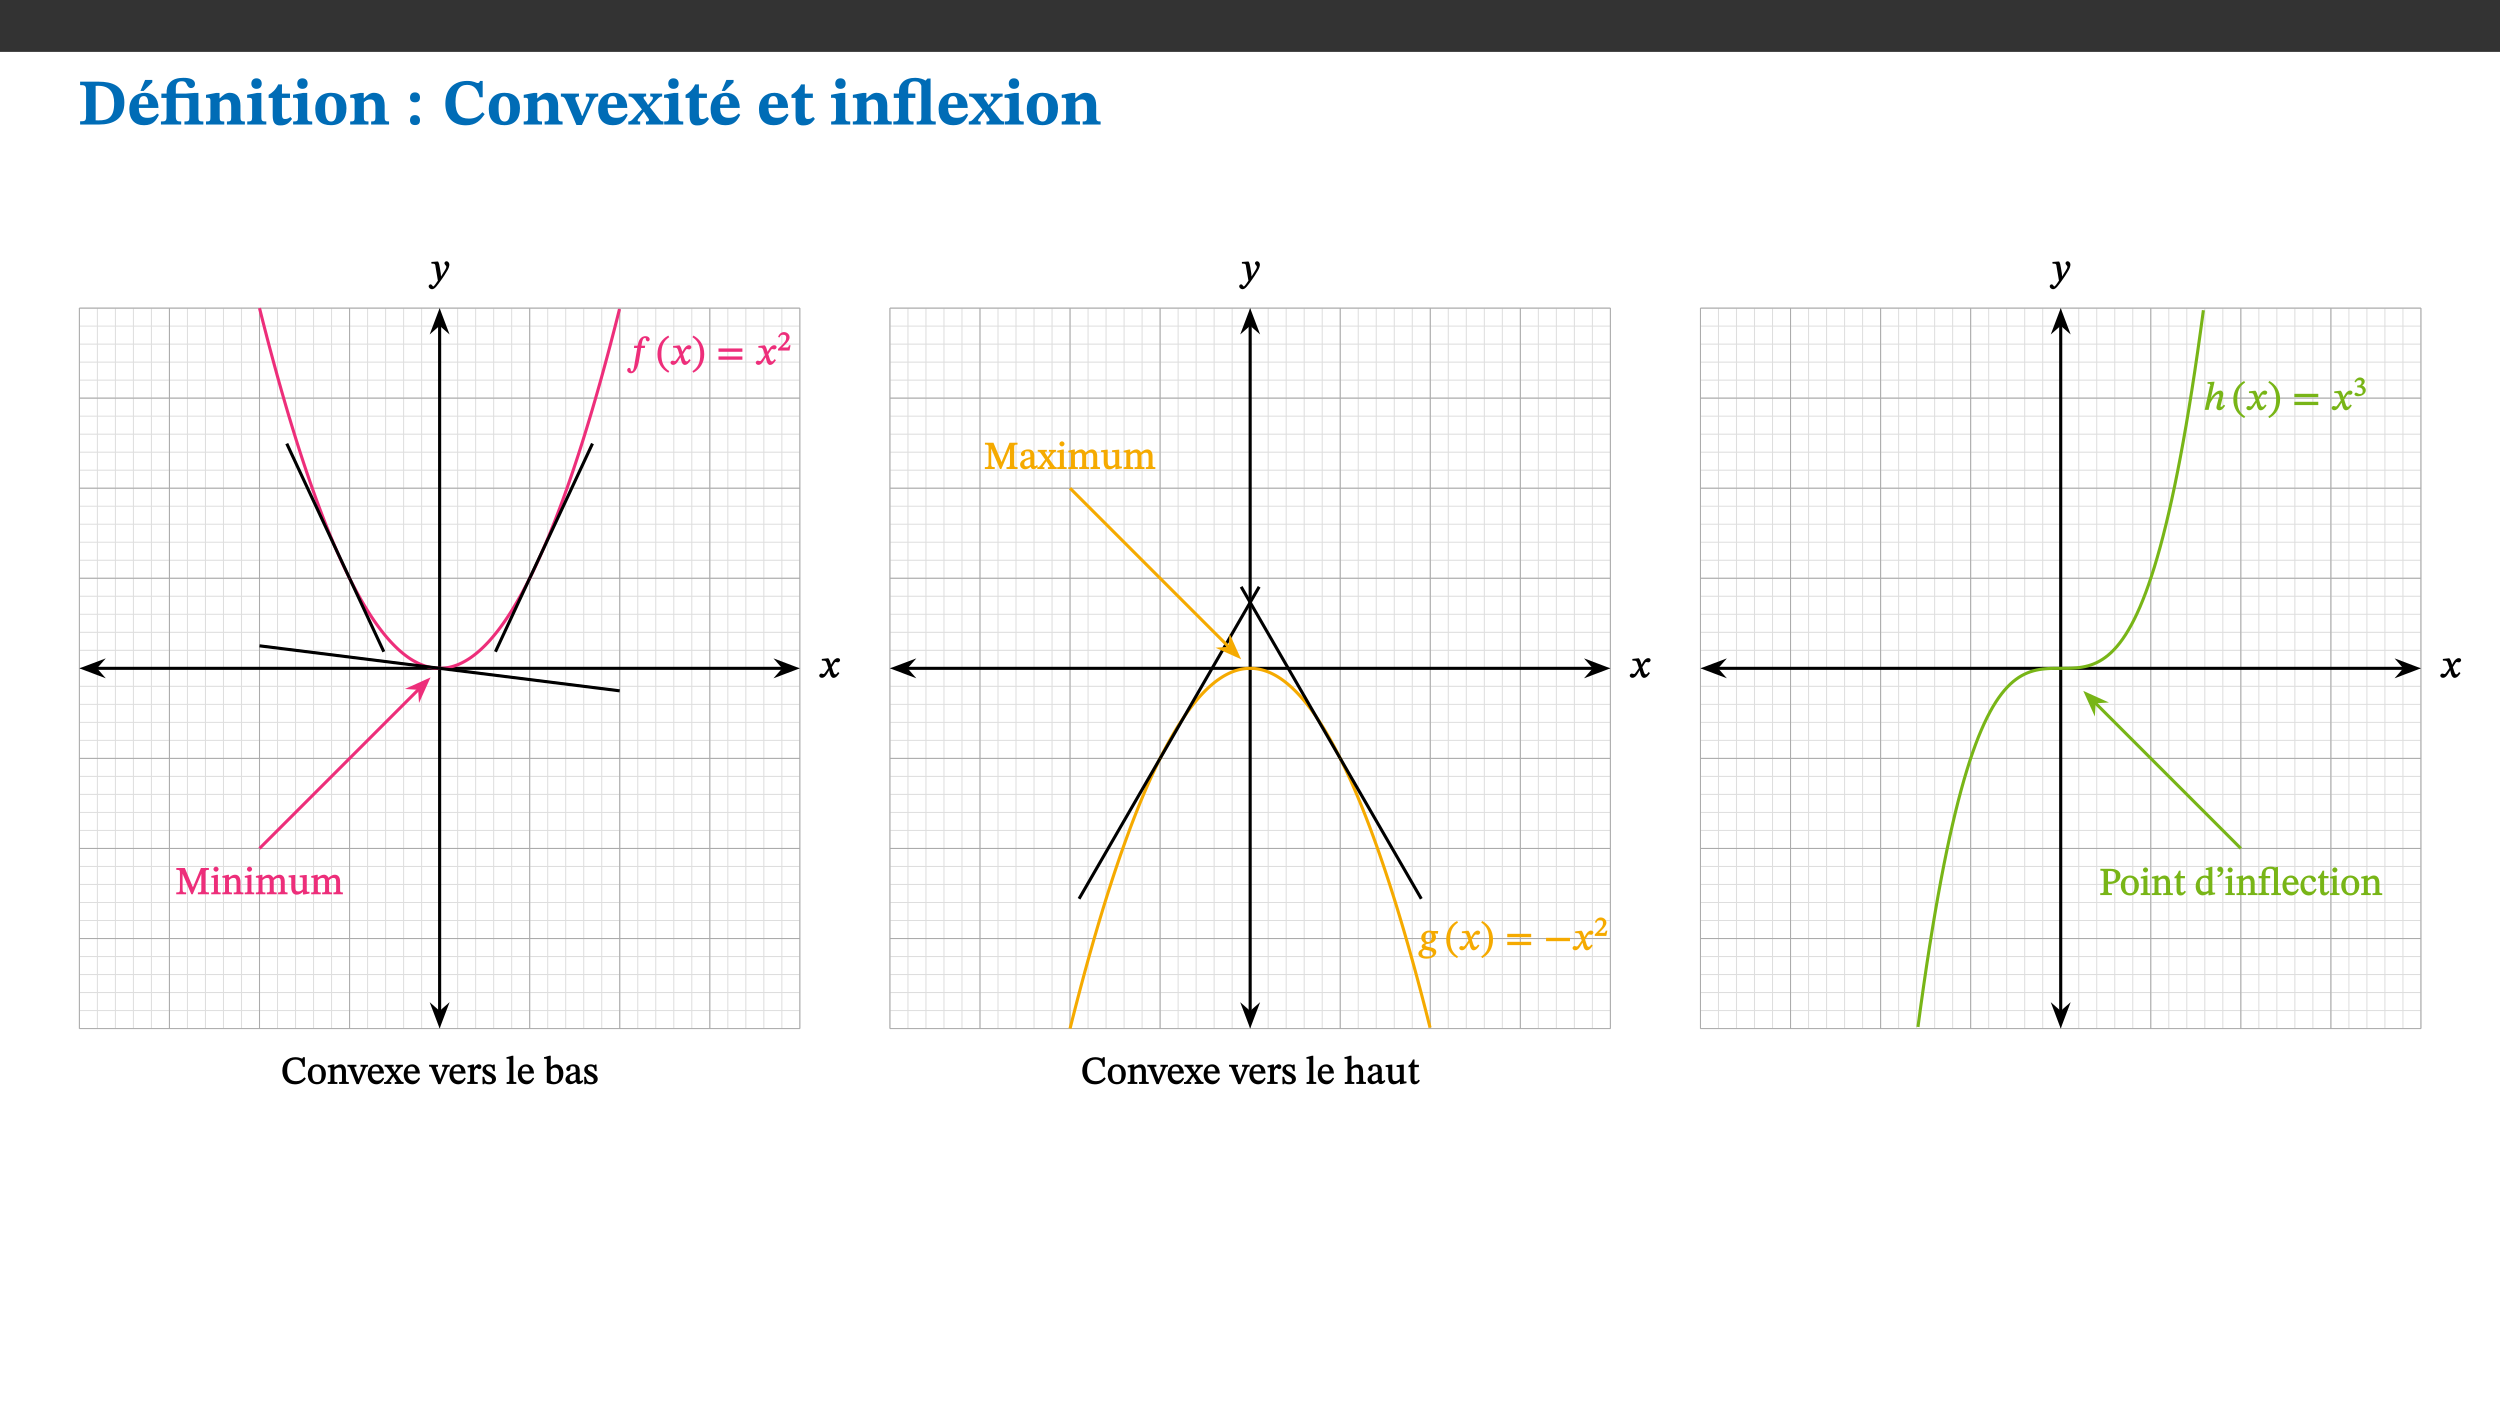
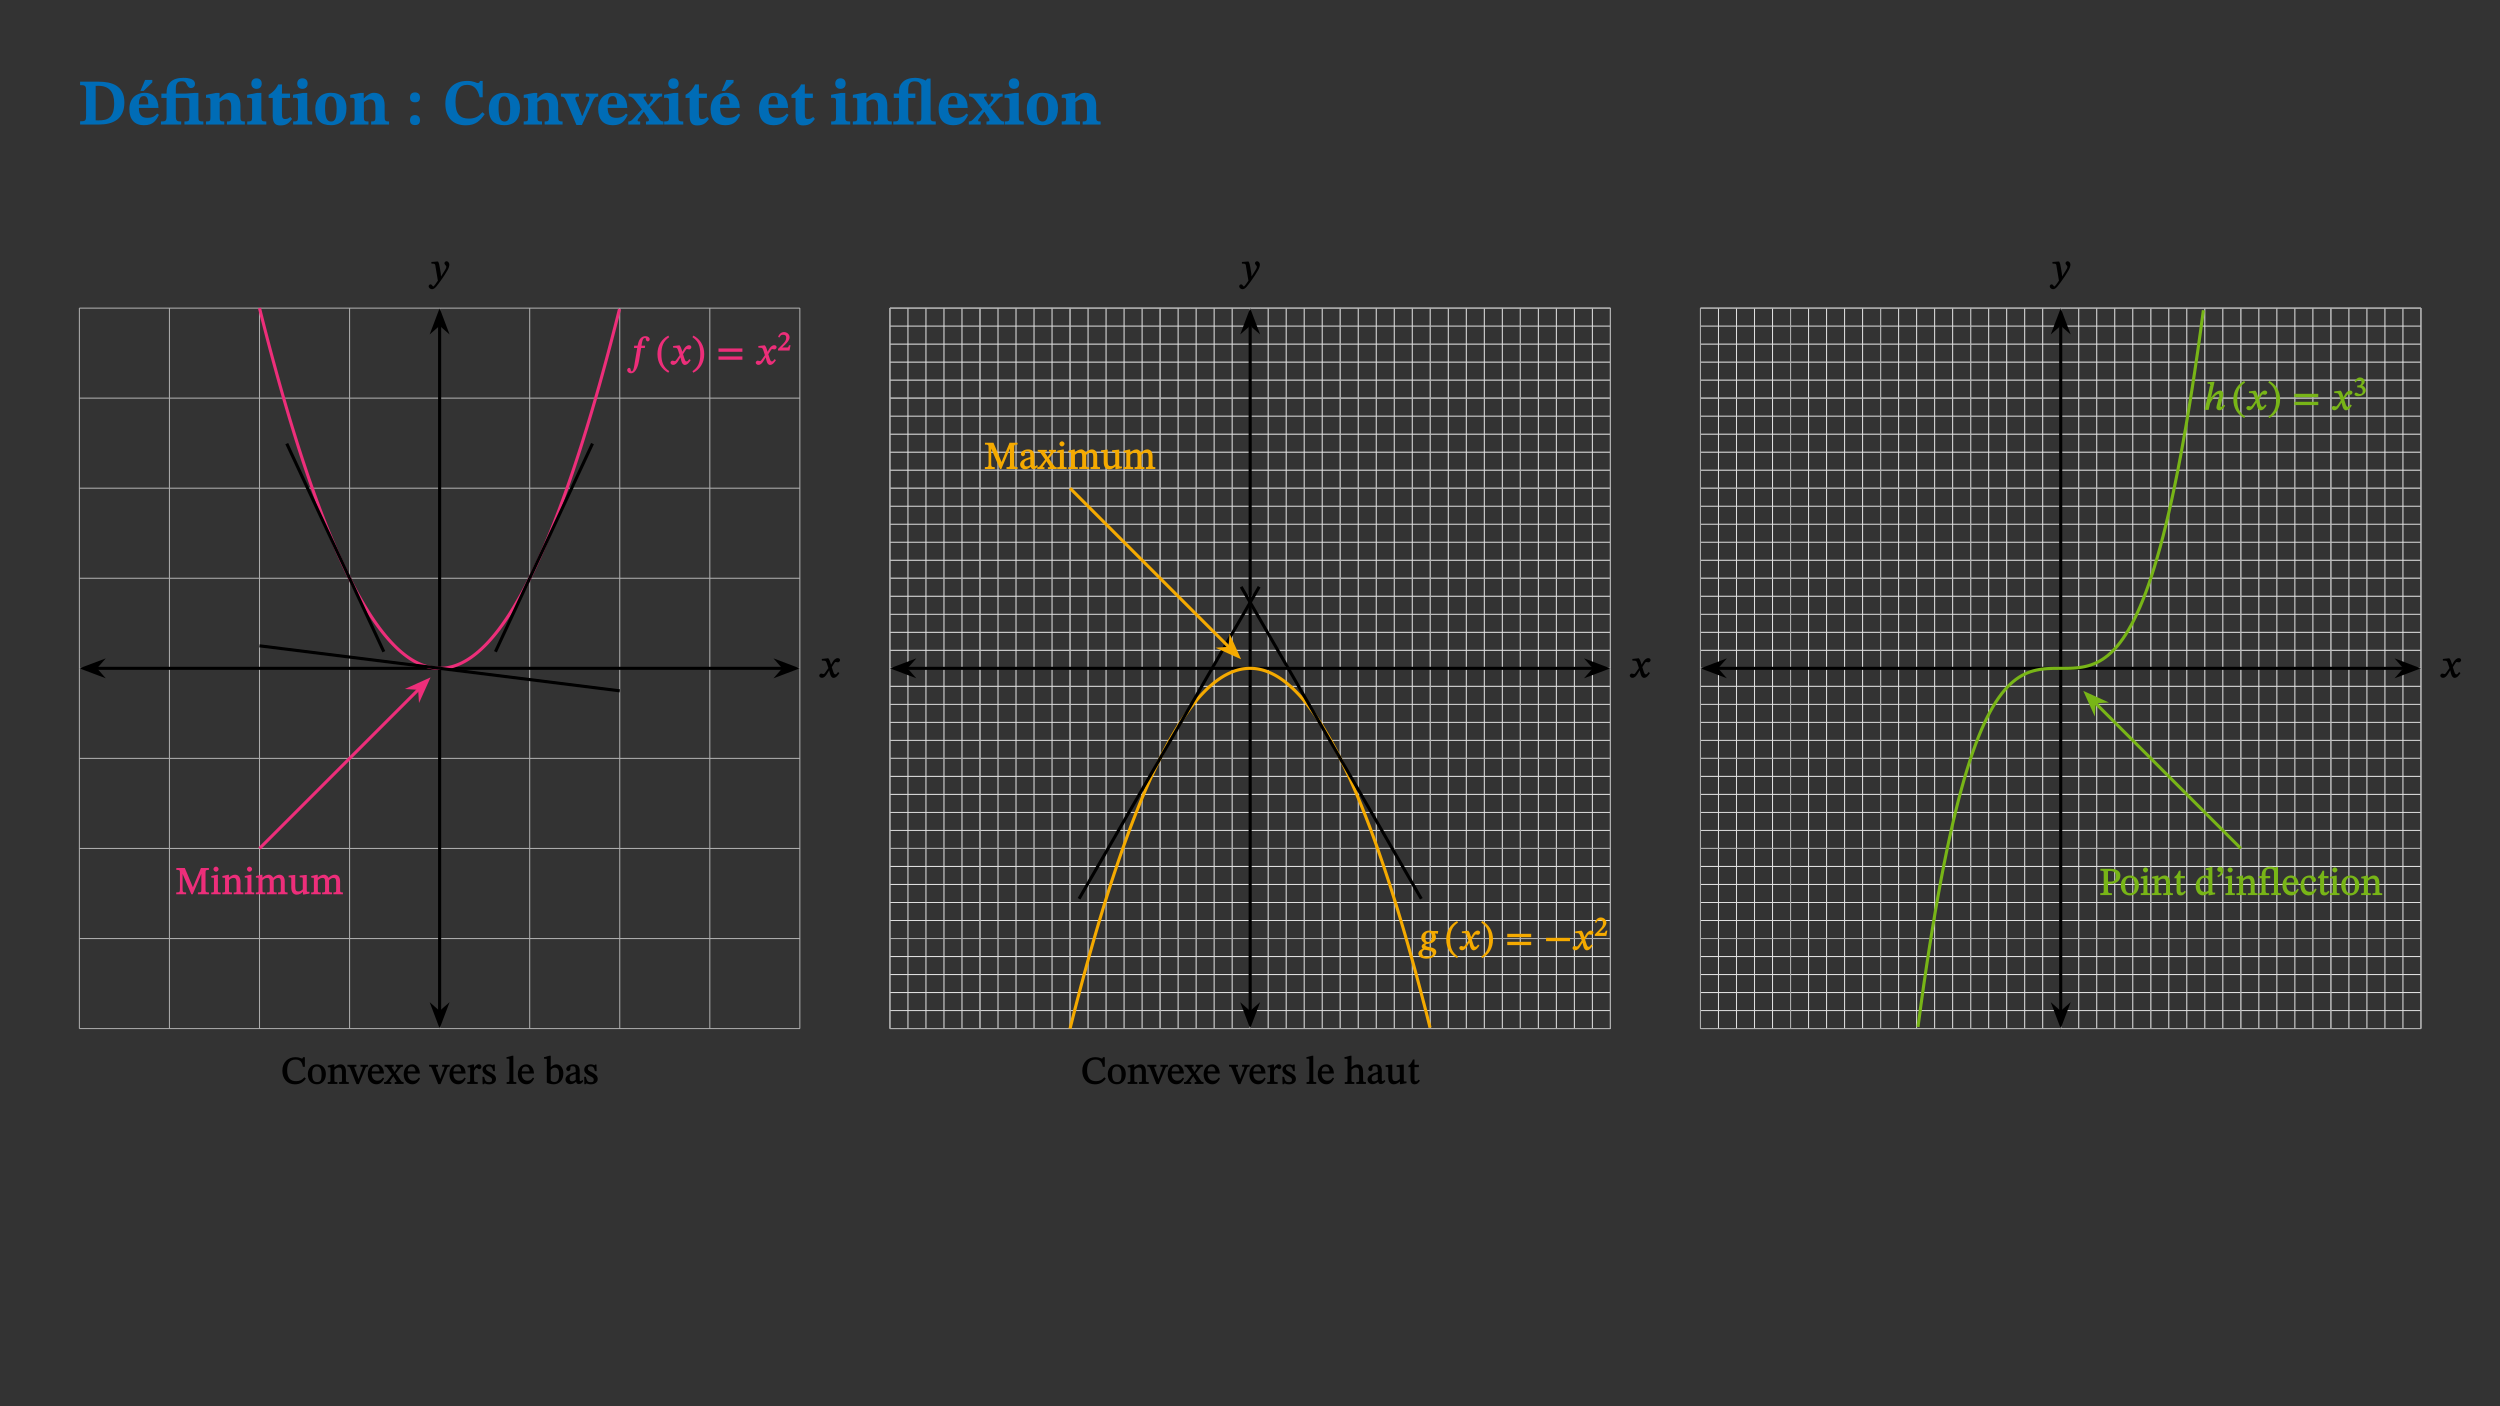
<svg xmlns="http://www.w3.org/2000/svg" xmlns:xlink="http://www.w3.org/1999/xlink" viewBox="0 0 960 540" version="1.1">
  <rect x="0" y="0" width="960" height="540" fill="#333333" stroke="none" />
  <defs>
    <g>
      <symbol overflow="visible" id="glyph0-0">
        <path style="stroke:none;" d="M 7.938 -4.281 L 7.938 -4.688 C 7.938 -7.391 11.922 -9.312 11.922 -12.953 C 11.922 -15.531 9.766 -16.75 7.328 -16.75 C 4.828 -16.75 3.125 -15.234 3.125 -13.234 C 3.125 -12.062 3.594 -11.422 4.391 -11.422 C 4.984 -11.422 5.5 -11.828 5.5 -12.594 C 5.5 -13.531 4.984 -13.562 4.984 -14.375 C 4.984 -15.141 5.656 -15.641 7.109 -15.641 C 8.703 -15.641 9.688 -14.844 9.688 -12.891 C 9.688 -9.062 6.938 -8.156 6.938 -4.938 L 6.938 -4.219 L 7.938 -4.219 Z M 8.875 -1.266 C 8.875 -2.031 8.344 -2.828 7.484 -2.828 C 6.562 -2.828 6.016 -2.062 6.016 -1.266 C 6.016 -0.453 6.5 0.203 7.453 0.203 C 8.344 0.203 8.875 -0.469 8.875 -1.266 Z M 14.75 4.109 L 14.75 -19.625 L 0.25 -19.625 L 0.25 4.188 L 14.75 4.188 Z M 13.453 2.703 L 1.516 2.703 L 1.516 -18.188 L 13.453 -18.188 Z M 13.453 2.703 " />
      </symbol>
      <symbol overflow="visible" id="glyph0-1">
        <path style="stroke:none;" d="M 0.875 -16.359 L 0.875 -15.141 C 2.609 -15.141 3.172 -15.016 3.172 -13.188 L 3.172 -3.469 C 3.172 -1.438 2.906 -1.234 0.875 -1.234 L 0.875 0 L 8.109 0 C 13.484 0 17.875 -2.031 17.875 -8.5 C 17.875 -15.016 12.953 -16.453 8 -16.453 L 0.875 -16.453 Z M 6.844 -14.844 C 7.266 -14.875 7.516 -14.875 7.812 -14.875 C 12 -14.875 13.953 -12.547 13.953 -8.234 C 13.953 -2.719 11.703 -1.594 7.984 -1.594 C 7.625 -1.594 7.234 -1.594 6.844 -1.609 Z M 6.844 -14.844 " />
      </symbol>
      <symbol overflow="visible" id="glyph0-2">
        <path style="stroke:none;" d="M 11.469 -4.219 C 10.656 -3.203 9.672 -2.578 7.734 -2.578 C 5.625 -2.578 4.438 -3.547 4.438 -6.375 L 11.969 -6.375 C 11.922 -10.188 9.859 -12.188 6.734 -12.188 C 3.516 -12.188 0.797 -10.141 0.797 -5.875 C 0.797 -1.938 2.797 0.266 6.422 0.266 C 10.094 0.266 11.078 -1.703 12.172 -3.719 Z M 4.406 -7.609 C 4.516 -10.016 5 -10.922 6.391 -10.922 C 7.703 -10.922 8.078 -9.641 8.078 -7.703 L 4.406 -7.703 Z M 5.109 -12.906 L 6.266 -12.906 L 9.609 -16.188 L 9.609 -17.125 L 6.844 -17.125 L 5.062 -12.906 Z M 5.109 -12.906 " />
      </symbol>
      <symbol overflow="visible" id="glyph0-3">
        <path style="stroke:none;" d="M 16.453 -1.172 C 14.797 -1.172 14.547 -1.438 14.547 -2.875 L 14.547 -12.125 L 12.891 -12.125 L 9.844 -11.891 L 5.875 -11.891 L 5.875 -13.906 C 5.875 -16.031 6.766 -16.609 8.234 -16.609 C 8.969 -16.609 9.594 -16.484 9.969 -15.641 C 10.391 -14.672 10.859 -14 11.75 -14 C 12.359 -14 13.234 -14.422 13.234 -15.609 C 13.234 -17.344 11.172 -17.938 8.828 -17.938 C 6.547 -17.938 4.828 -17.391 3.719 -16.25 C 2.484 -14.891 2.328 -13.734 2.328 -11.891 L 0.328 -11.891 L 0.328 -10.203 L 2.328 -10.203 L 2.328 -3.297 C 2.328 -1.359 1.953 -1.172 0.156 -1.172 L 0.156 0 L 7.938 0 L 7.938 -1.172 C 6.375 -1.172 5.875 -1.359 5.875 -3.297 L 5.875 -10.203 L 10.094 -10.203 C 10.688 -10.188 11.078 -10.094 11.078 -9.125 L 11.078 -2.797 C 11.078 -1.391 10.797 -1.172 9.188 -1.172 L 9.188 0 L 16.453 0 Z M 16.453 -1.172 " />
      </symbol>
      <symbol overflow="visible" id="glyph0-4">
        <path style="stroke:none;" d="M 13.859 -7.266 C 13.859 -10.531 12.344 -12.188 9.734 -12.188 C 8.25 -12.188 7.188 -11.297 5.953 -10.094 L 5.828 -10.094 L 5.828 -12.125 L 4.453 -12.125 L 0.641 -11.406 L 0.641 -10.234 C 0.641 -10.234 0.891 -10.266 1.312 -10.266 C 2 -10.266 2.328 -10.141 2.328 -9.219 L 2.328 -2.844 C 2.328 -1.484 2.25 -1.172 0.625 -1.172 L 0.625 0 L 7.656 0 L 7.656 -1.172 C 6.016 -1.172 5.891 -1.484 5.891 -2.844 L 5.891 -8.594 C 6.609 -9.188 7.281 -9.641 8.297 -9.641 C 9.609 -9.641 10.312 -9.047 10.312 -6.719 L 10.312 -2.844 C 10.312 -1.469 10.141 -1.172 8.672 -1.172 L 8.672 0 L 15.562 0 L 15.562 -1.172 C 14.125 -1.172 13.859 -1.484 13.859 -2.844 Z M 13.859 -7.266 " />
      </symbol>
      <symbol overflow="visible" id="glyph0-5">
        <path style="stroke:none;" d="M 7.781 -1.172 C 6.125 -1.172 5.875 -1.438 5.875 -2.875 L 5.875 -12.125 L 4.141 -12.125 L 0.422 -11.422 L 0.422 -10.234 C 0.422 -10.234 0.719 -10.266 1.062 -10.266 C 1.812 -10.266 2.328 -10.234 2.328 -9.125 L 2.328 -2.797 C 2.328 -1.391 2.062 -1.172 0.453 -1.172 L 0.453 0 L 7.781 0 Z M 4.016 -17.75 C 2.75 -17.75 2.031 -16.875 2.031 -15.719 C 2.031 -14.547 2.781 -13.703 4.016 -13.703 C 5.328 -13.703 6.016 -14.547 6.016 -15.734 C 6.016 -16.875 5.328 -17.75 4.016 -17.75 Z M 4.016 -17.75 " />
      </symbol>
      <symbol overflow="visible" id="glyph0-6">
        <path style="stroke:none;" d="M 8.844 -2.922 C 8.25 -2.422 7.828 -2.125 6.859 -2.125 C 5.922 -2.125 5.625 -2.5 5.625 -4.312 L 5.625 -10.203 L 8.719 -10.203 L 8.719 -11.891 L 5.625 -11.891 L 5.656 -15.406 L 4.188 -15.406 C 3.172 -13.234 1.906 -12.234 0.516 -11.406 L 0.516 -10.203 L 2.078 -10.203 L 2.078 -3.438 C 2.078 -0.594 3.047 0.344 4.984 0.344 C 7.578 0.344 8.453 -0.766 9.516 -2.156 Z M 8.844 -2.922 " />
      </symbol>
      <symbol overflow="visible" id="glyph0-7">
        <path style="stroke:none;" d="M 6.859 -12.188 C 2.703 -12.188 0.797 -9.484 0.797 -6.016 C 0.797 -1.703 2.906 0.25 6.797 0.25 C 10.688 0.25 12.781 -2.062 12.781 -6.297 C 12.781 -9.859 10.828 -12.188 6.859 -12.188 Z M 6.672 -10.828 C 8.297 -10.828 9.016 -9.188 9.016 -6.094 C 9.016 -2.672 8.5 -1.141 6.859 -1.141 C 5.25 -1.141 4.562 -2.719 4.562 -6.266 C 4.562 -9.094 5.078 -10.828 6.672 -10.828 Z M 6.672 -10.828 " />
      </symbol>
      <symbol overflow="visible" id="glyph0-8">
        <path style="stroke:none;" d="M 5.594 -10.328 C 5.625 -11.516 4.938 -12.344 3.688 -12.344 C 2.359 -12.344 1.766 -11.516 1.766 -10.359 C 1.766 -9.188 2.406 -8.531 3.688 -8.531 C 4.984 -8.531 5.578 -9.141 5.594 -10.328 Z M 5.594 -1.609 C 5.625 -2.797 4.938 -3.625 3.688 -3.625 C 2.359 -3.625 1.766 -2.797 1.766 -1.641 C 1.766 -0.469 2.406 0.203 3.688 0.203 C 4.984 0.203 5.578 -0.422 5.594 -1.609 Z M 5.594 -1.609 " />
      </symbol>
      <symbol overflow="visible" id="glyph0-9">
        <path style="stroke:none;" d="M 15.359 -4.734 C 13.922 -3.141 12.594 -2.281 10.156 -2.281 C 6.672 -2.281 5 -4.047 5 -8.672 C 5 -13.016 6.469 -15.234 9.469 -15.234 C 12 -15.234 13.578 -13.656 14.25 -10.484 L 15.438 -10.484 L 15.438 -16.75 L 14.391 -16.75 C 14.281 -16.281 14.125 -15.938 13.578 -15.938 C 12.844 -15.938 12.141 -16.75 9.516 -16.75 C 4.531 -16.75 1.109 -13.734 1.109 -8.031 C 1.109 -3.219 3.547 0.297 8.953 0.297 C 12.906 0.297 14.516 -1.594 16.203 -3.984 Z M 15.359 -4.734 " />
      </symbol>
      <symbol overflow="visible" id="glyph0-10">
        <path style="stroke:none;" d="M 13.828 -11.891 L 9.062 -11.891 L 9.062 -10.734 C 10.016 -10.734 10.438 -10.656 10.438 -10.109 C 10.438 -9.594 10.281 -9.172 10.281 -9.172 L 10.281 -9.219 L 8.406 -4.828 L 7.828 -3.328 L 7.562 -3.328 L 7.062 -4.781 L 5.281 -9.125 C 5.125 -9.438 5.031 -9.812 5.031 -10.109 C 5.031 -10.531 5.422 -10.734 6.438 -10.734 L 6.438 -11.891 L -0.516 -11.891 L -0.516 -10.734 C 0.469 -10.734 0.984 -10.484 1.688 -8.75 L 5.453 0.172 L 7.562 0.172 L 11.766 -9.016 C 12.391 -10.406 12.844 -10.734 13.828 -10.734 Z M 13.828 -11.891 " />
      </symbol>
      <symbol overflow="visible" id="glyph0-11">
        <path style="stroke:none;" d="M 11.469 -4.219 C 10.656 -3.203 9.672 -2.578 7.734 -2.578 C 5.625 -2.578 4.438 -3.547 4.438 -6.375 L 11.969 -6.375 C 11.922 -10.188 9.859 -12.188 6.734 -12.188 C 3.516 -12.188 0.797 -10.141 0.797 -5.875 C 0.797 -1.938 2.797 0.266 6.422 0.266 C 10.094 0.266 11.078 -1.703 12.172 -3.719 Z M 4.406 -7.609 C 4.516 -10.016 5 -10.922 6.391 -10.922 C 7.703 -10.922 8.078 -9.641 8.078 -7.703 L 4.406 -7.703 Z M 4.406 -7.609 " />
      </symbol>
      <symbol overflow="visible" id="glyph0-12">
        <path style="stroke:none;" d="M 13.359 -0.078 L 13.359 -1.172 C 12.344 -1.172 11.969 -1.688 11.219 -2.703 L 8.125 -6.688 L 10.922 -9.688 C 11.578 -10.406 12 -10.781 12.844 -10.781 L 12.844 -11.891 L 8.281 -11.891 L 8.281 -10.781 C 8.969 -10.781 9.297 -10.656 9.297 -10.281 C 9.297 -9.891 9.25 -9.641 8.453 -8.625 L 7.516 -7.578 L 7.359 -7.578 L 6.938 -8.328 C 5.891 -9.859 5.703 -9.969 5.703 -10.328 C 5.703 -10.734 6 -10.781 6.688 -10.781 L 6.688 -11.891 L -0.047 -11.891 L -0.047 -10.781 C 0.938 -10.781 1.562 -10.406 2.453 -9.25 L 5.078 -5.797 L 1.906 -2.422 C 1.047 -1.484 0.719 -1.172 -0.156 -1.172 L -0.156 0 L 4.406 0 L 4.406 -1.172 C 3.641 -1.172 3.422 -1.219 3.422 -1.531 C 3.422 -1.906 3.672 -2.188 4.156 -2.828 L 5.75 -4.875 L 5.875 -4.875 L 6.312 -4.141 L 7.516 -2.406 C 7.688 -2.188 7.781 -1.984 7.781 -1.766 C 7.781 -1.266 7.484 -1.172 6.641 -1.172 L 6.641 0 L 13.359 0 Z M 13.359 -0.078 " />
      </symbol>
      <symbol overflow="visible" id="glyph0-13">
        <path style="stroke:none;" d="M 16.453 -1.172 C 14.672 -1.172 14.469 -1.438 14.469 -2.844 L 14.469 -17.672 L 13.281 -17.672 L 12.547 -16.875 C 11.844 -17.375 10.234 -17.938 8.594 -17.938 C 6.641 -17.938 4.812 -17.422 3.719 -16.25 C 2.453 -14.922 2.328 -13.734 2.328 -11.891 L 0.328 -11.891 L 0.328 -10.203 L 2.328 -10.203 L 2.328 -3.297 C 2.328 -1.359 1.953 -1.172 0.156 -1.172 L 0.156 0 L 7.938 0 L 7.938 -1.172 C 6.375 -1.172 5.875 -1.359 5.875 -3.297 L 5.875 -10.203 L 8.625 -10.203 L 8.625 -11.891 L 5.875 -11.891 L 5.875 -13.203 C 5.875 -15.984 6.766 -16.578 8.453 -16.578 C 9.812 -16.578 10.578 -16.016 10.922 -14.891 L 10.922 -2.844 C 10.922 -1.484 10.75 -1.172 9.125 -1.172 L 9.125 0 L 16.453 0 Z M 16.453 -1.172 " />
      </symbol>
      <symbol overflow="visible" id="glyph1-0">
        <path style="stroke:none;" d="M 4.922 -2.672 L 4.922 -2.906 C 4.922 -4.547 7.312 -5.703 7.312 -7.906 C 7.312 -9.453 5.891 -10.266 4.422 -10.266 C 2.906 -10.266 1.734 -9.281 1.734 -8.062 C 1.734 -7.359 2.172 -6.891 2.641 -6.891 C 3 -6.891 3.453 -7.219 3.453 -7.672 C 3.453 -8.25 3.141 -8.266 3.141 -8.75 C 3.141 -9.219 3.406 -9.422 4.281 -9.422 C 5.25 -9.422 5.688 -9.031 5.688 -7.859 C 5.688 -5.562 4.031 -5 4.031 -3.062 L 4.031 -2.547 L 4.922 -2.547 Z M 5.484 -0.844 C 5.484 -1.312 5.031 -1.859 4.516 -1.859 C 3.953 -1.859 3.484 -1.328 3.484 -0.844 C 3.484 -0.359 3.906 0.125 4.5 0.125 C 5.031 0.125 5.484 -0.375 5.484 -0.844 Z M 9.016 2.391 L 9.016 -12 L 0 -12 L 0 2.531 L 9.016 2.531 Z M 8.109 1.469 L 1.047 1.469 L 1.047 -10.969 L 7.969 -10.969 L 7.969 1.469 Z M 8.109 1.469 " />
      </symbol>
      <symbol overflow="visible" id="glyph1-1">
        <path style="stroke:none;" d="M 4.703 -4.719 L 4.766 -4.719 L 4.609 -5.344 C 4.406 -6.156 4.078 -6.906 3.688 -7.359 L 3.406 -7.359 L 1.188 -7.109 L 1.188 -6.547 L 1.422 -6.438 C 1.422 -6.438 1.547 -6.453 1.797 -6.453 C 2.781 -6.469 2.891 -6.203 3.281 -4.938 L 3.703 -3.594 L 2.672 -2.109 C 2.094 -1.266 1.922 -1.297 1.859 -1.297 C 1.609 -1.297 1.25 -1.5 0.922 -1.5 C 0.562 -1.5 0.188 -1.031 0.188 -0.734 C 0.188 -0.359 0.562 0.141 1.203 0.141 C 2.109 0.141 2.688 -0.594 3.172 -1.375 L 4.094 -2.891 L 3.984 -2.891 L 4.312 -1.531 C 4.531 -0.547 5 0.156 5.688 0.156 C 6.703 0.156 7.422 -0.891 7.953 -1.688 L 7.422 -2.078 C 6.953 -1.453 6.766 -1.188 6.375 -1.188 C 5.922 -1.188 5.75 -1.609 5.328 -2.984 L 5.016 -3.969 L 5.891 -5.344 C 6.141 -5.766 6.266 -5.938 6.609 -5.938 C 6.797 -5.938 7.141 -5.797 7.375 -5.797 C 7.781 -5.797 8.203 -6.281 8.203 -6.625 C 8.203 -7.047 7.891 -7.422 7.312 -7.422 C 6.438 -7.422 5.734 -6.641 5.328 -5.938 L 4.625 -4.719 Z M 4.703 -4.719 " />
      </symbol>
      <symbol overflow="visible" id="glyph1-2">
        <path style="stroke:none;" d="M 3.891 -4.984 C 3.703 -6.188 3.562 -6.75 3.203 -7.359 L 2.906 -7.359 L 0.641 -7.188 L 0.641 -6.625 L 0.875 -6.531 C 0.875 -6.531 1.109 -6.531 1.312 -6.531 C 2.219 -6.531 2.156 -5.938 2.25 -5.266 L 3.141 -0.016 C 2.766 0.547 1.672 2.203 1.391 2.203 C 1.062 2.203 0.891 1.406 0.328 1.406 C -0.016 1.406 -0.406 1.734 -0.406 2.188 C -0.406 2.734 0.266 3.281 0.891 3.281 C 2.031 3.281 3.031 1.641 4.406 -0.25 C 5.188 -1.328 6.031 -2.609 6.844 -4.031 C 7.312 -4.844 7.547 -5.609 7.547 -6.203 C 7.547 -6.844 7.016 -7.469 6.469 -7.469 C 6.031 -7.469 5.656 -7.062 5.656 -6.75 C 5.656 -6.188 6.391 -5.766 6.391 -5.375 C 6.391 -5.016 6.297 -4.75 5.938 -4.172 L 4.25 -1.453 L 4.359 -1.453 L 4.25 -2.812 Z M 3.891 -4.984 " />
      </symbol>
      <symbol overflow="visible" id="glyph1-3">
        <path style="stroke:none;" d="M 2.688 -7.109 L 2.609 -6.359 L 3.875 -6.359 L 2.906 -0.688 C 2.75 0.297 2.516 2.609 1.719 2.609 C 1.156 2.609 1.641 1.281 0.75 1.281 C 0.359 1.281 0 1.734 0 2.156 C 0 2.672 0.516 3.359 1.484 3.359 C 3.531 3.359 4.344 -0.125 4.562 -1.406 L 5.375 -6.359 L 6.781 -6.359 L 6.922 -7.25 L 5.5 -7.25 L 5.656 -8.172 C 5.891 -9.438 6.125 -10.188 6.891 -10.188 C 7.25 -10.188 7.125 -9.969 7.188 -9.594 C 7.234 -9.281 7.531 -8.875 7.938 -8.875 C 8.25 -8.875 8.656 -9.234 8.656 -9.672 C 8.656 -10.312 8.016 -10.891 7.109 -10.891 C 5.828 -10.891 5.109 -10.156 4.719 -9.453 C 4.375 -8.844 4.156 -7.953 4 -7.25 L 2.703 -7.25 Z M 2.688 -7.109 " />
      </symbol>
      <symbol overflow="visible" id="glyph1-4">
        <path style="stroke:none;" d="M 0.516 -4.172 C 0.516 -0.844 2.141 1.641 4.688 2.969 L 5.047 2.375 C 2.797 0.844 2.031 -1.125 2.031 -4.172 C 2.031 -7.219 2.797 -9.156 5.047 -10.688 L 4.688 -11.297 C 2.141 -9.969 0.516 -7.5 0.516 -4.172 Z M 0.516 -4.172 " />
      </symbol>
      <symbol overflow="visible" id="glyph1-5">
        <path style="stroke:none;" d="M 4.797 -4.172 C 4.797 -7.5 3.188 -9.969 0.625 -11.297 L 0.266 -10.688 C 2.531 -9.156 3.281 -7.219 3.281 -4.172 C 3.281 -1.125 2.531 0.844 0.266 2.375 L 0.625 2.969 C 3.188 1.641 4.797 -0.844 4.797 -4.172 Z M 4.797 -4.172 " />
      </symbol>
      <symbol overflow="visible" id="glyph1-6">
        <path style="stroke:none;" d="M 9.969 -5.016 L 9.969 -6.172 L 0.781 -6.172 L 0.781 -4.891 L 9.969 -4.891 Z M 9.969 -1.969 L 9.969 -3.109 L 0.781 -3.109 L 0.781 -1.844 L 9.969 -1.844 Z M 9.969 -1.969 " />
      </symbol>
      <symbol overflow="visible" id="glyph1-7">
        <path style="stroke:none;" d="M 7.297 -7.25 L 5.297 -7.25 C 4.938 -7.344 4.656 -7.422 3.938 -7.422 C 2.328 -7.422 0.938 -6.234 0.938 -4.672 C 0.938 -3.547 1.766 -2.844 2.391 -2.547 L 2.391 -2.641 C 1.922 -2.484 1.094 -2.078 1.094 -1.344 C 1.094 -0.875 1.406 -0.516 1.625 -0.375 L 1.625 -0.484 C 0.844 -0.219 -0.172 0.484 -0.172 1.438 C -0.172 2.328 0.75 3.359 2.891 3.359 C 5.281 3.359 6.703 2.109 6.703 0.828 C 6.703 -1.516 2.547 -0.734 2.547 -1.812 C 2.547 -2.094 2.703 -2.234 3.516 -2.328 C 4.844 -2.469 6.594 -3.125 6.594 -4.922 C 6.594 -5.453 6.328 -6.156 6.047 -6.5 L 6.047 -6.328 L 7.312 -6.203 L 7.453 -7.25 Z M 4.969 -5.094 C 4.969 -3.875 4.594 -3.062 3.594 -3.062 C 2.75 -3.062 2.547 -3.625 2.547 -4.672 C 2.547 -6.125 3.047 -6.703 3.906 -6.703 C 4.766 -6.703 4.969 -6.094 4.969 -5.094 Z M 5.344 1.375 C 5.344 2.094 4.625 2.562 3.203 2.562 C 1.688 2.562 1.266 2.016 1.266 1.203 C 1.266 0.438 1.734 0.203 2.156 -0.078 C 3.172 0.125 5.344 0.172 5.344 1.375 Z M 5.344 1.375 " />
      </symbol>
      <symbol overflow="visible" id="glyph1-8">
        <path style="stroke:none;" d="M 9.969 -3.5 L 9.969 -4.641 L 0.781 -4.641 L 0.781 -3.359 L 9.969 -3.359 Z M 9.969 -3.5 " />
      </symbol>
      <symbol overflow="visible" id="glyph1-9">
        <path style="stroke:none;" d="M 7.781 -1.891 C 7.562 -1.609 7.297 -1.172 6.766 -1.172 C 6.578 -1.172 6.625 -1.156 6.625 -1.312 C 6.625 -1.5 6.625 -1.562 6.625 -1.562 L 6.672 -1.672 L 7.516 -5.125 C 7.562 -5.328 7.641 -5.844 7.641 -6.234 C 7.641 -6.766 7.297 -7.422 6.531 -7.422 C 4.766 -7.422 3.281 -5.219 2.688 -4.141 L 2.812 -4.141 L 4.312 -10.812 L 3.812 -10.812 L 1.594 -10.641 L 1.594 -10.109 L 1.844 -10.016 C 1.844 -10.016 2.047 -10.016 2.234 -10.016 C 2.578 -10.016 2.562 -10 2.562 -9.75 C 2.562 -9.531 2.766 -9.141 2.766 -9.141 L 2.531 -9.25 L 0.516 0 L 2.031 0 L 2.594 -2.5 C 3.078 -3.531 4.672 -6.078 5.781 -6.078 C 6.125 -6.078 6.078 -5.953 6.078 -5.609 C 6.078 -5.312 6.219 -4.797 6.219 -4.797 L 5.969 -4.906 L 5.094 -1.453 C 5.062 -1.375 5.016 -1.109 5.016 -0.859 C 5.016 -0.422 5.391 0.156 6.141 0.156 C 7.219 0.156 7.906 -0.922 8.375 -1.609 L 7.859 -1.984 Z M 7.781 -1.891 " />
      </symbol>
      <symbol overflow="visible" id="glyph2-0">
        <path style="stroke:none;" d="M 3.5 -1.938 L 3.5 -2.109 C 3.5 -3.25 5.188 -4.062 5.188 -5.609 C 5.188 -6.688 4.125 -7.344 3.094 -7.344 C 2.031 -7.344 1.156 -6.562 1.156 -5.719 C 1.156 -5.234 1.516 -4.812 1.844 -4.812 C 2.094 -4.812 2.484 -5.125 2.484 -5.453 C 2.484 -5.844 2.266 -5.859 2.266 -6.203 C 2.266 -6.516 2.391 -6.594 3 -6.594 C 3.672 -6.594 3.922 -6.391 3.922 -5.578 C 3.922 -3.969 2.766 -3.578 2.766 -2.219 L 2.766 -1.781 L 3.5 -1.781 Z M 3.906 -0.672 C 3.906 -1 3.516 -1.469 3.156 -1.469 C 2.766 -1.469 2.375 -1 2.375 -0.672 C 2.375 -0.328 2.734 0.078 3.141 0.078 C 3.516 0.078 3.906 -0.328 3.906 -0.672 Z M 6.375 1.594 L 6.375 -8.547 L -0.062 -8.547 L -0.062 1.766 L 6.375 1.766 Z M 5.672 0.875 L 0.797 0.875 L 0.797 -7.672 L 5.516 -7.672 L 5.516 0.875 Z M 5.672 0.875 " />
      </symbol>
      <symbol overflow="visible" id="glyph2-1">
        <path style="stroke:none;" d="M 4.844 -2.016 L 4.438 -2.016 C 4.141 -1.219 4.172 -1.172 3.609 -1.172 L 2.156 -1.172 L 1.594 -1.156 L 1.594 -0.938 L 2.922 -2.203 C 4.031 -3.328 4.672 -4.156 4.672 -5.094 C 4.672 -6.188 3.688 -7.078 2.516 -7.078 C 1.5 -7.078 0.609 -6.312 0.266 -5.203 L 0.781 -5 C 1.25 -5.984 1.562 -6.047 2.234 -6.047 C 3.047 -6.047 3.375 -5.719 3.375 -4.938 C 3.375 -3.844 2.891 -3.297 1.859 -2.234 L 0.234 -0.594 L 0.234 0 L 4.641 0 L 5.047 -2.016 Z M 4.844 -2.016 " />
      </symbol>
      <symbol overflow="visible" id="glyph2-2">
        <path style="stroke:none;" d="M 1.016 -5.266 C 1.375 -5.812 1.641 -6.047 2.266 -6.047 C 2.922 -6.047 3.172 -5.859 3.172 -5.25 C 3.172 -4.406 2.594 -4 1.875 -4 L 1.516 -4 L 1.516 -3.266 L 1.891 -3.266 C 2.891 -3.266 3.609 -2.812 3.609 -1.875 C 3.609 -0.859 3.141 -0.734 2.484 -0.734 C 2.234 -0.734 2.203 -0.719 1.75 -0.953 C 1.391 -1.141 1.188 -1.25 1.031 -1.25 C 0.75 -1.25 0.453 -0.828 0.453 -0.609 C 0.453 -0.328 0.844 0.141 1.781 0.141 C 3.312 0.141 4.797 -0.766 4.797 -2.188 C 4.797 -3.125 3.938 -3.859 3.266 -4.062 L 3.266 -3.891 C 3.875 -4.281 4.391 -4.781 4.391 -5.5 C 4.391 -6.297 3.609 -7.078 2.547 -7.078 C 1.688 -7.078 0.875 -6.422 0.453 -5.438 L 0.953 -5.156 Z M 1.016 -5.266 " />
      </symbol>
      <symbol overflow="visible" id="glyph3-0">
        <path style="stroke:none;" d="M 4.922 -2.672 L 4.922 -2.906 C 4.922 -4.547 7.312 -5.703 7.312 -7.906 C 7.312 -9.453 5.891 -10.266 4.422 -10.266 C 2.906 -10.266 1.734 -9.281 1.734 -8.062 C 1.734 -7.359 2.172 -6.891 2.641 -6.891 C 3 -6.891 3.453 -7.219 3.453 -7.672 C 3.453 -8.25 3.141 -8.266 3.141 -8.75 C 3.141 -9.219 3.406 -9.422 4.281 -9.422 C 5.25 -9.422 5.688 -9.031 5.688 -7.859 C 5.688 -5.562 4.031 -5 4.031 -3.062 L 4.031 -2.547 L 4.922 -2.547 Z M 5.484 -0.844 C 5.484 -1.312 5.031 -1.859 4.516 -1.859 C 3.953 -1.859 3.484 -1.328 3.484 -0.844 C 3.484 -0.359 3.906 0.125 4.5 0.125 C 5.031 0.125 5.484 -0.375 5.484 -0.844 Z M 9.016 2.391 L 9.016 -12 L 0 -12 L 0 2.531 L 9.016 2.531 Z M 8.109 1.469 L 1.047 1.469 L 1.047 -10.969 L 7.969 -10.969 L 7.969 1.469 Z M 8.109 1.469 " />
      </symbol>
      <symbol overflow="visible" id="glyph3-1">
        <path style="stroke:none;" d="M 8.984 -2.453 C 8.141 -1.531 7.25 -1.047 5.875 -1.047 C 3.766 -1.047 2.438 -2.203 2.438 -5.188 C 2.438 -7.844 3.516 -9.344 5.656 -9.344 C 7.203 -9.344 8.109 -8.656 8.469 -6.578 L 9.234 -6.578 L 9.234 -10.266 L 8.578 -10.266 C 8.359 -9.922 8.375 -9.719 8.141 -9.719 C 7.766 -9.719 7.219 -10.266 5.641 -10.266 C 2.781 -10.266 0.594 -8.297 0.594 -5.031 C 0.594 -2.125 2.359 0.172 5.438 0.172 C 7.391 0.172 8.719 -0.734 9.609 -2.062 L 9.062 -2.547 Z M 8.984 -2.453 " />
      </symbol>
      <symbol overflow="visible" id="glyph3-2">
        <path style="stroke:none;" d="M 3.859 -7.516 C 1.844 -7.516 0.359 -5.922 0.359 -3.75 C 0.359 -1.328 1.766 0.156 3.859 0.156 C 5.797 0.156 7.297 -1.297 7.297 -3.812 C 7.297 -6.016 5.906 -7.516 3.859 -7.516 Z M 3.797 -6.672 C 5.125 -6.672 5.641 -5.578 5.641 -3.734 C 5.641 -1.297 5.141 -0.719 3.906 -0.719 C 2.625 -0.703 2.031 -1.562 2.031 -3.938 C 2.031 -5.859 2.656 -6.672 3.797 -6.672 Z M 3.797 -6.672 " />
      </symbol>
      <symbol overflow="visible" id="glyph3-3">
        <path style="stroke:none;" d="M 7.312 -4.719 C 7.312 -6.438 6.547 -7.516 5.188 -7.516 C 4.25 -7.516 3.484 -6.938 2.719 -6.266 L 2.859 -6.266 L 2.875 -7.469 L 2.391 -7.469 L 0.344 -7 L 0.344 -6.469 L 0.578 -6.359 C 0.578 -6.359 0.641 -6.359 0.891 -6.359 C 1.297 -6.359 1.375 -6.375 1.375 -5.844 L 1.375 -1.641 C 1.375 -0.812 1.484 -0.688 0.328 -0.688 L 0.328 0 L 4.031 0 L 4.031 -0.688 C 2.828 -0.688 2.891 -0.812 2.891 -1.641 L 2.891 -5.422 C 3.297 -5.781 3.766 -6.281 4.578 -6.281 C 5.25 -6.281 5.797 -6.141 5.797 -4.344 L 5.797 -1.641 C 5.797 -0.812 5.906 -0.688 4.688 -0.688 L 4.688 0 L 8.422 0 L 8.422 -0.688 C 7.297 -0.688 7.312 -0.812 7.312 -1.641 Z M 7.312 -4.719 " />
      </symbol>
      <symbol overflow="visible" id="glyph3-4">
        <path style="stroke:none;" d="M 7.438 -7.328 L 4.672 -7.328 L 4.672 -6.625 C 5.359 -6.625 5.531 -6.688 5.531 -6.359 C 5.531 -6.125 5.438 -5.938 5.422 -5.875 L 4.141 -2.5 L 3.875 -1.719 L 3.969 -1.719 L 3.734 -2.484 L 2.469 -5.812 C 2.375 -6.016 2.312 -6.203 2.312 -6.391 C 2.312 -6.625 2.375 -6.625 3.094 -6.625 L 3.094 -7.328 L -0.344 -7.328 L -0.344 -6.625 C 0.453 -6.625 0.484 -6.609 0.859 -5.672 L 3.156 0.094 L 4.031 0.094 L 6.453 -5.781 C 6.75 -6.562 6.859 -6.625 7.578 -6.625 L 7.578 -7.328 Z M 7.438 -7.328 " />
      </symbol>
      <symbol overflow="visible" id="glyph3-5">
        <path style="stroke:none;" d="M 6.094 -2.359 C 5.609 -1.734 5.266 -1.234 4.047 -1.234 C 2.859 -1.234 1.859 -2.047 1.859 -3.969 L 6.578 -3.969 C 6.5 -6.203 5.281 -7.516 3.656 -7.516 C 1.906 -7.516 0.359 -6.188 0.359 -3.688 C 0.359 -1.281 1.891 0.156 3.688 0.156 C 5.234 0.156 6.078 -0.922 6.625 -2.109 L 6.172 -2.453 Z M 1.844 -4.656 C 1.953 -6.047 2.422 -6.641 3.438 -6.641 C 4.5 -6.641 4.844 -5.766 4.891 -4.797 L 1.844 -4.797 Z M 1.844 -4.656 " />
      </symbol>
      <symbol overflow="visible" id="glyph3-6">
        <path style="stroke:none;" d="M 7.328 -0.141 L 7.328 -0.703 C 6.641 -0.703 6.516 -0.922 6.094 -1.531 L 4.328 -4.016 L 5.844 -5.953 C 6.188 -6.391 6.438 -6.625 7.078 -6.625 L 7.078 -7.328 L 4.328 -7.328 L 4.328 -6.641 C 4.953 -6.641 4.938 -6.641 4.938 -6.422 C 4.938 -6.188 4.859 -6.047 4.453 -5.5 L 3.781 -4.531 L 3.859 -4.531 L 3.531 -5.141 C 3.016 -5.969 2.797 -6.203 2.797 -6.438 C 2.797 -6.656 2.891 -6.641 3.516 -6.641 L 3.516 -7.328 L 0.016 -7.328 L 0.016 -6.625 C 0.781 -6.625 0.844 -6.516 1.375 -5.766 L 2.859 -3.641 L 1.141 -1.406 C 0.641 -0.828 0.484 -0.703 -0.172 -0.703 L -0.172 0 L 2.594 0 L 2.594 -0.703 C 1.969 -0.703 1.922 -0.625 1.922 -0.797 C 1.922 -0.906 2.094 -1.078 2.234 -1.312 L 3.438 -3.047 L 3.359 -3.047 L 3.625 -2.547 L 4.578 -1.109 C 4.641 -0.984 4.625 -1 4.625 -0.891 C 4.625 -0.641 4.594 -0.703 3.922 -0.703 L 3.922 0 L 7.328 0 Z M 7.328 -0.141 " />
      </symbol>
      <symbol overflow="visible" id="glyph3-7">
        <path style="stroke:none;" d="M 2.734 -7.469 L 2.375 -7.469 L 0.375 -6.984 L 0.375 -6.469 L 0.609 -6.359 C 0.609 -6.359 0.688 -6.359 0.984 -6.359 C 1.531 -6.359 1.375 -6.234 1.375 -5.688 L 1.375 -1.578 C 1.375 -0.75 1.422 -0.703 0.281 -0.703 L 0.281 0 L 4.297 0 L 4.297 -0.703 C 3.047 -0.703 2.891 -0.719 2.891 -1.656 L 2.891 -5.031 C 3.219 -5.562 3.594 -6.156 3.938 -6.156 C 4.125 -6.156 4.422 -5.641 4.922 -5.641 C 5.25 -5.641 5.703 -6.016 5.703 -6.594 C 5.703 -7.094 5.281 -7.562 4.703 -7.562 C 3.984 -7.562 3.438 -6.984 2.703 -5.938 L 2.875 -5.938 L 2.875 -7.469 Z M 2.734 -7.469 " />
      </symbol>
      <symbol overflow="visible" id="glyph3-8">
        <path style="stroke:none;" d="M 0.438 -2.578 L 0.484 0.125 L 0.984 0.125 L 1.297 -0.219 L 1.281 -0.219 C 1.672 -0.062 2.125 0.172 2.984 0.172 C 4.328 0.172 5.625 -0.516 5.625 -1.906 C 5.625 -3.016 4.859 -3.656 3.5 -4.375 C 2.234 -5.016 1.797 -5.297 1.797 -5.891 C 1.797 -6.562 2.188 -6.734 2.875 -6.734 C 3.781 -6.734 4.188 -6.438 4.547 -4.891 L 5.203 -4.891 L 5.141 -7.438 L 4.641 -7.438 L 4.391 -7.125 L 4.453 -7.125 C 4.078 -7.297 3.625 -7.516 2.891 -7.516 C 1.594 -7.516 0.453 -6.719 0.453 -5.5 C 0.453 -4.391 1.109 -3.766 2.469 -3.078 L 2.562 -3.047 C 3.953 -2.359 4.094 -2.203 4.094 -1.516 C 4.094 -0.812 3.703 -0.656 2.953 -0.656 C 1.859 -0.656 1.422 -1.047 1.078 -2.719 L 0.438 -2.719 Z M 0.438 -2.578 " />
      </symbol>
      <symbol overflow="visible" id="glyph3-9">
        <path style="stroke:none;" d="M 3.891 -0.703 C 2.812 -0.703 2.875 -0.781 2.875 -1.641 L 2.875 -10.812 L 2.359 -10.812 L 0.234 -10.25 L 0.234 -9.75 L 0.484 -9.656 C 0.484 -9.656 0.609 -9.656 0.859 -9.656 C 1.234 -9.656 1.344 -9.75 1.344 -9.141 L 1.344 -1.641 C 1.344 -0.812 1.438 -0.703 0.297 -0.703 L 0.297 0 L 4.016 0 L 4.016 -0.703 Z M 3.891 -0.703 " />
      </symbol>
      <symbol overflow="visible" id="glyph3-10">
        <path style="stroke:none;" d="M 2.438 -10.812 L 2.047 -10.812 L -0.031 -10.25 L -0.031 -9.734 L 0.203 -9.641 C 0.203 -9.641 0.297 -9.641 0.531 -9.641 C 1.109 -9.641 1.047 -9.656 1.047 -8.984 L 1.047 -0.516 C 1.453 -0.281 2.422 0.156 3.688 0.156 C 5.766 0.156 7.406 -1.391 7.406 -4.062 C 7.406 -6 6.266 -7.516 4.781 -7.516 C 3.781 -7.516 2.891 -6.828 2.406 -6.25 L 2.562 -6.25 L 2.562 -10.812 Z M 2.531 -5.344 C 2.797 -5.703 3.359 -6.234 4.125 -6.234 C 5.547 -6.234 5.766 -5.016 5.766 -3.578 C 5.766 -1.922 5.375 -0.734 3.953 -0.734 C 3.172 -0.734 2.812 -1.047 2.562 -1.344 L 2.562 -5.406 Z M 2.531 -5.344 " />
      </symbol>
      <symbol overflow="visible" id="glyph3-11">
        <path style="stroke:none;" d="M 4.453 -1.062 C 4.547 -0.406 4.844 0.078 5.5 0.078 C 6.266 0.078 6.703 -0.266 7.281 -1.109 L 6.875 -1.531 C 6.578 -1.188 6.469 -1.094 6.188 -1.094 C 5.875 -1.094 5.875 -1.078 5.875 -1.688 L 5.875 -5.078 C 5.875 -6.625 5.125 -7.516 3.5 -7.516 C 1.859 -7.516 0.719 -6.578 0.719 -5.734 C 0.719 -5.25 1.188 -4.891 1.5 -4.891 C 1.906 -4.891 2.281 -5.25 2.281 -5.703 C 2.281 -6.609 2.297 -6.781 3.156 -6.781 C 4.047 -6.781 4.344 -6.422 4.344 -5.125 L 4.344 -4.562 C 3.219 -4.203 0.422 -3.672 0.422 -1.703 C 0.422 -0.75 1.188 0.109 2.344 0.109 C 3.297 0.109 3.922 -0.344 4.578 -0.922 L 4.484 -0.922 Z M 4.391 -1.594 C 3.891 -1.188 3.453 -0.984 2.953 -0.984 C 2.312 -0.984 2.016 -1.312 2.016 -2.062 C 2.016 -3.219 3.141 -3.5 4.344 -3.797 L 4.344 -1.562 Z M 4.391 -1.594 " />
      </symbol>
      <symbol overflow="visible" id="glyph3-12">
        <path style="stroke:none;" d="M 12.828 -0.141 L 12.828 -0.719 C 11.625 -0.719 11.516 -0.828 11.516 -1.906 L 11.516 -8.141 C 11.516 -9.25 11.625 -9.359 12.812 -9.359 L 12.812 -10.078 L 9.75 -10.078 L 6.625 -2.562 L 6.719 -2.562 L 3.562 -10.078 L 0.297 -10.078 L 0.297 -9.359 C 1.625 -9.359 1.688 -9.25 1.688 -8.125 L 1.688 -2.312 C 1.688 -0.781 1.625 -0.719 0.266 -0.719 L 0.266 0 L 4.062 0 L 4.062 -0.719 C 2.797 -0.719 2.703 -0.781 2.703 -2.312 L 2.703 -8.203 L 2.547 -8.203 L 6.062 0 L 6.594 0 L 10.062 -8.219 L 9.906 -8.219 L 9.906 -1.906 C 9.906 -0.828 9.875 -0.719 8.578 -0.719 L 8.578 0 L 12.828 0 Z M 12.828 -0.141 " />
      </symbol>
      <symbol overflow="visible" id="glyph3-13">
        <path style="stroke:none;" d="M 2.172 -10.625 C 1.641 -10.625 1.172 -10.094 1.172 -9.656 C 1.172 -9.188 1.656 -8.656 2.172 -8.656 C 2.688 -8.656 3.156 -9.188 3.156 -9.656 C 3.156 -10.094 2.688 -10.625 2.172 -10.625 Z M 3.844 -0.688 C 2.844 -0.688 2.891 -0.781 2.891 -1.641 L 2.891 -7.469 L 2.375 -7.469 L 0.344 -7.016 L 0.344 -6.484 L 0.578 -6.375 C 0.578 -6.375 0.656 -6.375 0.859 -6.375 C 1.297 -6.375 1.375 -6.453 1.375 -5.812 L 1.375 -1.641 C 1.375 -0.797 1.484 -0.688 0.328 -0.688 L 0.328 0 L 3.969 0 L 3.969 -0.688 Z M 3.844 -0.688 " />
      </symbol>
      <symbol overflow="visible" id="glyph3-14">
        <path style="stroke:none;" d="M 2.859 -5.359 C 3.281 -5.766 3.859 -6.281 4.625 -6.281 C 5.312 -6.281 5.672 -6.094 5.672 -4.828 L 5.672 -1.859 C 5.672 -0.828 5.734 -0.703 4.531 -0.703 L 4.531 0 L 8.344 0 L 8.344 -0.703 C 7.141 -0.703 7.203 -0.844 7.203 -1.859 L 7.203 -5.438 C 7.641 -5.812 8.172 -6.281 8.781 -6.281 C 9.484 -6.281 9.922 -6.094 9.922 -4.734 L 9.922 -1.859 C 9.922 -0.953 10.016 -0.703 8.859 -0.703 L 8.859 0 L 12.516 0 L 12.516 -0.703 C 11.359 -0.703 11.438 -0.922 11.438 -1.859 L 11.438 -4.922 C 11.438 -6.719 10.547 -7.516 9.375 -7.516 C 8.594 -7.516 7.719 -7.031 6.953 -6.281 L 7.016 -6.281 C 6.781 -6.859 6.141 -7.516 5.281 -7.516 C 4.266 -7.516 3.484 -6.922 2.719 -6.266 L 2.859 -6.266 L 2.859 -7.469 L 2.359 -7.469 L 0.344 -7 L 0.344 -6.469 L 0.578 -6.359 C 0.578 -6.359 0.672 -6.359 0.891 -6.359 C 1.312 -6.359 1.375 -6.359 1.375 -5.828 L 1.375 -1.641 C 1.375 -0.75 1.422 -0.703 0.328 -0.703 L 0.328 0 L 4.016 0 L 4.016 -0.703 C 2.953 -0.703 2.891 -0.75 2.891 -1.578 L 2.891 -5.406 Z M 2.859 -5.359 " />
      </symbol>
      <symbol overflow="visible" id="glyph3-15">
        <path style="stroke:none;" d="M 8.062 -0.938 L 7.922 -0.938 C 7.203 -0.938 7.156 -0.906 7.156 -1.797 L 7.156 -7.406 L 6.656 -7.406 L 4.422 -7.172 L 4.422 -6.5 C 5.531 -6.5 5.625 -6.562 5.625 -5.766 L 5.625 -1.891 C 5.078 -1.406 4.703 -1.078 3.938 -1.078 C 3.172 -1.078 2.734 -1.391 2.734 -2.906 L 2.734 -7.406 L 2.266 -7.406 L 0.188 -7.172 L 0.188 -6.5 C 1.156 -6.484 1.203 -6.562 1.203 -5.75 L 1.203 -2.719 C 1.203 -0.688 2.078 0.156 3.312 0.156 C 4.266 0.156 5.062 -0.328 5.812 -1.078 L 5.688 -1.078 L 5.688 0.078 L 6.172 0.078 L 8.203 -0.281 L 8.203 -0.938 Z M 8.062 -0.938 " />
      </symbol>
      <symbol overflow="visible" id="glyph3-16">
        <path style="stroke:none;" d="M 2.828 -5.391 C 3.562 -6.062 4 -6.281 4.578 -6.281 C 5.797 -6.281 5.812 -5.391 5.812 -4.172 L 5.812 -1.578 C 5.812 -0.859 5.906 -0.703 4.719 -0.703 L 4.719 0 L 8.438 0 L 8.438 -0.703 C 7.359 -0.703 7.328 -0.844 7.328 -1.641 L 7.328 -4.609 C 7.328 -5.844 6.922 -7.516 5.203 -7.516 C 4.406 -7.516 3.609 -7.125 2.719 -6.281 L 2.875 -6.281 L 2.875 -10.812 L 2.328 -10.812 L 0.172 -10.25 L 0.172 -9.734 L 0.422 -9.641 C 0.422 -9.641 0.516 -9.641 0.766 -9.641 C 1.172 -9.641 1.344 -9.688 1.344 -9.172 L 1.344 -1.531 C 1.344 -0.688 1.219 -0.703 0.297 -0.703 L 0.297 0 L 3.969 0 L 3.969 -0.703 C 2.812 -0.703 2.875 -0.812 2.875 -1.578 L 2.875 -5.438 Z M 2.828 -5.391 " />
      </symbol>
      <symbol overflow="visible" id="glyph3-17">
        <path style="stroke:none;" d="M 4.266 -1.562 C 3.906 -1.156 3.812 -1 3.328 -1 C 2.75 -1 2.75 -1.219 2.75 -2.281 L 2.75 -6.438 L 4.438 -6.438 L 4.438 -7.328 L 2.75 -7.328 L 2.766 -9.375 L 2.156 -9.375 C 1.547 -7.984 1.156 -7.438 0.406 -6.969 L 0.406 -6.438 L 1.219 -6.438 L 1.219 -1.859 C 1.219 -0.516 1.812 0.156 2.812 0.156 C 3.766 0.156 4.172 -0.328 4.844 -1.25 L 4.359 -1.656 Z M 4.266 -1.562 " />
      </symbol>
      <symbol overflow="visible" id="glyph3-18">
        <path style="stroke:none;" d="M 0.562 -9.953 L 0.562 -9.359 C 1.672 -9.359 1.844 -9.328 1.844 -8.453 L 1.844 -2.031 C 1.844 -0.781 1.828 -0.719 0.516 -0.719 L 0.516 0 L 5 0 L 5 -0.719 C 3.656 -0.719 3.5 -0.75 3.5 -1.969 L 3.5 -4.312 C 3.531 -4.312 3.906 -4.266 4.219 -4.266 C 6.172 -4.266 8.266 -5.141 8.266 -7.469 C 8.266 -9.453 6.344 -10.078 4.438 -10.078 L 0.562 -10.078 Z M 3.359 -9.172 C 3.672 -9.203 3.953 -9.234 4.25 -9.234 C 5.875 -9.234 6.5 -8.609 6.5 -7.266 C 6.5 -5.531 5.781 -5.156 4.172 -5.156 C 3.875 -5.156 3.531 -5.188 3.5 -5.188 L 3.5 -9.172 Z M 3.359 -9.172 " />
      </symbol>
      <symbol overflow="visible" id="glyph3-19">
        <path style="stroke:none;" d="M 7.812 -0.406 L 7.812 -0.938 L 7.359 -0.938 C 6.812 -0.938 6.75 -0.953 6.75 -1.734 L 6.75 -10.812 L 6.219 -10.812 L 4.188 -10.25 L 4.188 -9.734 L 4.422 -9.641 C 4.422 -9.641 4.578 -9.641 4.719 -9.641 C 5.297 -9.641 5.234 -9.641 5.234 -8.984 L 5.234 -7.25 C 5 -7.359 4.422 -7.516 3.922 -7.516 C 2.047 -7.516 0.344 -5.875 0.344 -3.406 C 0.344 -1.5 1.359 0.125 3.047 0.125 C 4.031 0.125 4.891 -0.484 5.406 -0.953 L 5.266 -0.953 L 5.266 0.078 L 5.766 0.078 L 7.812 -0.281 Z M 5.266 -1.734 C 4.75 -1.375 4.453 -1.219 3.75 -1.219 C 2.484 -1.219 1.922 -1.922 1.922 -3.984 C 1.922 -5.875 2.641 -6.641 3.906 -6.641 C 4.828 -6.641 5.109 -6.203 5.234 -5.594 L 5.234 -1.703 Z M 5.266 -1.734 " />
      </symbol>
      <symbol overflow="visible" id="glyph3-20">
        <path style="stroke:none;" d="M 0.938 -6.859 C 1.562 -7.141 2.906 -7.75 2.906 -9.422 C 2.906 -10.234 2.391 -10.875 1.641 -10.875 C 1.047 -10.875 0.562 -10.344 0.562 -9.844 C 0.562 -9.406 0.953 -8.906 1.531 -8.906 C 1.703 -8.906 1.828 -8.922 1.859 -8.938 C 1.859 -7.984 1.312 -7.734 0.578 -7.422 L 0.875 -6.828 Z M 0.938 -6.859 " />
      </symbol>
      <symbol overflow="visible" id="glyph3-21">
        <path style="stroke:none;" d="M 8.656 -0.703 C 7.609 -0.703 7.656 -0.781 7.656 -1.641 L 7.656 -10.812 L 7.219 -10.812 L 6.562 -10.594 C 6.156 -10.781 5.594 -10.922 4.875 -10.922 C 3.672 -10.922 2.594 -10.5 2.016 -9.766 C 1.531 -9.109 1.375 -8.328 1.375 -7.328 L 0.234 -7.328 L 0.234 -6.438 L 1.375 -6.438 L 1.375 -1.906 C 1.375 -0.75 1.359 -0.703 0.125 -0.703 L 0.125 0 L 4.266 0 L 4.266 -0.703 C 3.047 -0.703 2.891 -0.75 2.891 -1.906 L 2.891 -6.438 L 4.672 -6.438 L 4.672 -7.328 L 2.891 -7.328 L 2.891 -8.047 C 2.891 -9.719 3.594 -10.094 4.578 -10.094 C 5.641 -10.094 5.922 -9.734 6.125 -9.062 L 6.125 -1.641 C 6.125 -0.812 6.219 -0.703 5.078 -0.703 L 5.078 0 L 8.797 0 L 8.797 -0.703 Z M 8.656 -0.703 " />
      </symbol>
      <symbol overflow="visible" id="glyph3-22">
        <path style="stroke:none;" d="M 5.984 -2.438 C 5.312 -1.562 4.922 -1.234 3.938 -1.234 C 2.406 -1.234 1.812 -2.391 1.812 -4.219 C 1.812 -5.938 2.406 -6.688 3.609 -6.688 C 4.906 -6.688 4.406 -4.984 5.516 -4.984 C 5.938 -4.984 6.281 -5.359 6.281 -5.797 C 6.281 -6.656 5.266 -7.516 3.875 -7.516 C 1.719 -7.516 0.344 -5.859 0.344 -3.516 C 0.344 -1.438 1.609 0.156 3.484 0.156 C 5.078 0.156 5.938 -0.922 6.531 -2.188 L 6.062 -2.531 Z M 5.984 -2.438 " />
      </symbol>
    </g>
  </defs>
  <g id="surface11">
-     <path style=" stroke:none;fill-rule:nonzero;fill:rgb(100%,100%,100%);fill-opacity:1;" d="M 0 559.926 L 960 559.926 L 960 19.926 L 0 19.926 Z M 0 559.926 " />
    <g style="fill:rgb(0%,42.354%,71.373%);fill-opacity:1;">
      <use xlink:href="#glyph0-1" x="29.888" y="47.821" />
      <use xlink:href="#glyph0-2" x="48.875" y="47.821" />
      <use xlink:href="#glyph0-3" x="61.64" y="47.821" />
      <use xlink:href="#glyph0-4" x="78.471" y="47.821" />
      <use xlink:href="#glyph0-5" x="94.483" y="47.821" />
      <use xlink:href="#glyph0-6" x="102.638" y="47.821" />
      <use xlink:href="#glyph0-5" x="112.107" y="47.821" />
      <use xlink:href="#glyph0-7" x="120.262" y="47.821" />
      <use xlink:href="#glyph0-4" x="133.845" y="47.821" />
    </g>
    <g style="fill:rgb(0%,42.354%,71.373%);fill-opacity:1;">
      <use xlink:href="#glyph0-8" x="155.682" y="47.821" />
    </g>
    <g style="fill:rgb(0%,42.354%,71.373%);fill-opacity:1;">
      <use xlink:href="#glyph0-9" x="169.91" y="47.821" />
      <use xlink:href="#glyph0-7" x="186.889" y="47.821" />
      <use xlink:href="#glyph0-4" x="200.472" y="47.821" />
    </g>
    <g style="fill:rgb(0%,42.354%,71.373%);fill-opacity:1;">
      <use xlink:href="#glyph0-10" x="215.89" y="47.821" />
    </g>
    <g style="fill:rgb(0%,42.354%,71.373%);fill-opacity:1;">
      <use xlink:href="#glyph0-11" x="228.903" y="47.821" />
    </g>
    <g style="fill:rgb(0%,42.354%,71.373%);fill-opacity:1;">
      <use xlink:href="#glyph0-12" x="241.421" y="47.821" />
      <use xlink:href="#glyph0-5" x="254.583" y="47.821" />
      <use xlink:href="#glyph0-6" x="262.738" y="47.821" />
    </g>
    <g style="fill:rgb(0%,42.354%,71.373%);fill-opacity:1;">
      <use xlink:href="#glyph0-2" x="272.082" y="47.821" />
    </g>
    <g style="fill:rgb(0%,42.354%,71.373%);fill-opacity:1;">
      <use xlink:href="#glyph0-11" x="290.648" y="47.821" />
      <use xlink:href="#glyph0-6" x="303.413" y="47.821" />
    </g>
    <g style="fill:rgb(0%,42.354%,71.373%);fill-opacity:1;">
      <use xlink:href="#glyph0-5" x="318.707" y="47.821" />
      <use xlink:href="#glyph0-4" x="326.862" y="47.821" />
      <use xlink:href="#glyph0-13" x="342.874" y="47.821" />
      <use xlink:href="#glyph0-11" x="359.63" y="47.821" />
    </g>
    <g style="fill:rgb(0%,42.354%,71.373%);fill-opacity:1;">
      <use xlink:href="#glyph0-12" x="372.172" y="47.821" />
      <use xlink:href="#glyph0-5" x="385.334" y="47.821" />
      <use xlink:href="#glyph0-7" x="393.489" y="47.821" />
      <use xlink:href="#glyph0-4" x="407.073" y="47.821" />
    </g>
-     <path style="fill:none;stroke-width:0.399;stroke-linecap:butt;stroke-linejoin:round;stroke:rgb(86.823%,86.823%,86.745%);stroke-opacity:1;stroke-miterlimit:10;" d="M -138.332 -138.329 L 138.332 -138.329 M -138.332 -131.415 L 138.332 -131.415 M -138.332 -124.497 L 138.332 -124.497 M -138.332 -117.583 L 138.332 -117.583 M -138.332 -110.665 L 138.332 -110.665 M -138.332 -103.747 L 138.332 -103.747 M -138.332 -96.833 L 138.332 -96.833 M -138.332 -89.915 L 138.332 -89.915 M -138.332 -82.997 L 138.332 -82.997 M -138.332 -76.083 L 138.332 -76.083 M -138.332 -69.165 L 138.332 -69.165 M -138.332 -62.247 L 138.332 -62.247 M -138.332 -55.333 L 138.332 -55.333 M -138.332 -48.415 L 138.332 -48.415 M -138.332 -41.501 L 138.332 -41.501 M -138.332 -34.583 L 138.332 -34.583 M -138.332 -27.665 L 138.332 -27.665 M -138.332 -20.751 L 138.332 -20.751 M -138.332 -13.833 L 138.332 -13.833 M -138.332 -6.915 L 138.332 -6.915 M -138.332 -0.001 L 138.332 -0.001 M -138.332 6.917 L 138.332 6.917 M -138.332 13.831 L 138.332 13.831 M -138.332 20.749 L 138.332 20.749 M -138.332 27.667 L 138.332 27.667 M -138.332 34.581 L 138.332 34.581 M -138.332 41.499 L 138.332 41.499 M -138.332 48.417 L 138.332 48.417 M -138.332 55.331 L 138.332 55.331 M -138.332 62.249 L 138.332 62.249 M -138.332 69.163 L 138.332 69.163 M -138.332 76.081 L 138.332 76.081 M -138.332 82.999 L 138.332 82.999 M -138.332 89.913 L 138.332 89.913 M -138.332 96.831 L 138.332 96.831 M -138.332 103.749 L 138.332 103.749 M -138.332 110.663 L 138.332 110.663 M -138.332 117.581 L 138.332 117.581 M -138.332 124.495 L 138.332 124.495 M -138.332 131.413 L 138.332 131.413 M -138.332 138.331 L 138.332 138.331 M -138.332 -138.333 L -138.332 138.331 M -131.414 -138.333 L -131.414 138.331 M -124.496 -138.333 L -124.496 138.331 M -117.582 -138.333 L -117.582 138.331 M -110.664 -138.333 L -110.664 138.331 M -103.75 -138.333 L -103.75 138.331 M -96.832 -138.333 L -96.832 138.331 M -89.914 -138.333 L -89.914 138.331 M -83 -138.333 L -83 138.331 M -76.082 -138.333 L -76.082 138.331 M -69.164 -138.333 L -69.164 138.331 M -62.25 -138.333 L -62.25 138.331 M -55.332 -138.333 L -55.332 138.331 M -48.418 -138.333 L -48.418 138.331 M -41.5 -138.333 L -41.5 138.331 M -34.582 -138.333 L -34.582 138.331 M -27.668 -138.333 L -27.668 138.331 M -20.75 -138.333 L -20.75 138.331 M -13.832 -138.333 L -13.832 138.331 M -6.918 -138.333 L -6.918 138.331 M 0 -138.333 L 0 138.331 M 6.918 -138.333 L 6.918 138.331 M 13.832 -138.333 L 13.832 138.331 M 20.75 -138.333 L 20.75 138.331 M 27.664 -138.333 L 27.664 138.331 M 34.582 -138.333 L 34.582 138.331 M 41.5 -138.333 L 41.5 138.331 M 48.414 -138.333 L 48.414 138.331 M 55.332 -138.333 L 55.332 138.331 M 62.25 -138.333 L 62.25 138.331 M 69.164 -138.333 L 69.164 138.331 M 76.082 -138.333 L 76.082 138.331 M 82.996 -138.333 L 82.996 138.331 M 89.914 -138.333 L 89.914 138.331 M 96.832 -138.333 L 96.832 138.331 M 103.746 -138.333 L 103.746 138.331 M 110.664 -138.333 L 110.664 138.331 M 117.582 -138.333 L 117.582 138.331 M 124.496 -138.333 L 124.496 138.331 M 131.414 -138.333 L 131.414 138.331 M 138.329 -138.333 L 138.329 138.331 " transform="matrix(1,0,0,-1,168.816,256.64)" />
    <path style="fill:none;stroke-width:0.399;stroke-linecap:butt;stroke-linejoin:round;stroke:rgb(67.059%,67.059%,66.861%);stroke-opacity:1;stroke-miterlimit:10;" d="M -138.332 -138.333 L 138.332 -138.333 M -138.332 -103.751 L 138.332 -103.751 M -138.332 -69.165 L 138.332 -69.165 M -138.332 -34.583 L 138.332 -34.583 M -138.332 -0.001 L 138.332 -0.001 M -138.332 34.581 L 138.332 34.581 M -138.332 69.167 L 138.332 69.167 M -138.332 103.749 L 138.332 103.749 M -138.332 138.32 L 138.332 138.32 M -138.332 -138.333 L -138.332 138.331 M -103.75 -138.333 L -103.75 138.331 M -69.168 -138.333 L -69.168 138.331 M -34.582 -138.333 L -34.582 138.331 M 0 -138.333 L 0 138.331 M 34.582 -138.333 L 34.582 138.331 M 69.164 -138.333 L 69.164 138.331 M 103.75 -138.333 L 103.75 138.331 M 138.321 -138.333 L 138.321 138.331 " transform="matrix(1,0,0,-1,168.816,256.64)" />
    <path style="fill:none;stroke-width:1.196;stroke-linecap:butt;stroke-linejoin:round;stroke:rgb(0%,0%,0%);stroke-opacity:1;stroke-miterlimit:10;" d="M -132.046 -0.001 L 132.047 -0.001 " transform="matrix(1,0,0,-1,168.816,256.64)" />
    <path style="fill-rule:nonzero;fill:rgb(0%,0%,0%);fill-opacity:1;stroke-width:1.196;stroke-linecap:butt;stroke-linejoin:miter;stroke:rgb(0%,0%,0%);stroke-opacity:1;stroke-miterlimit:10;" d="M 8.338 0.001 L 1.932 2.422 L 4.053 0.001 L 1.932 -2.425 Z M 8.338 0.001 " transform="matrix(-1,0,0,1,40.526,256.64)" />
    <path style="fill-rule:nonzero;fill:rgb(0%,0%,0%);fill-opacity:1;stroke-width:1.196;stroke-linecap:butt;stroke-linejoin:miter;stroke:rgb(0%,0%,0%);stroke-opacity:1;stroke-miterlimit:10;" d="M 8.339 -0.001 L 1.929 2.425 L 4.054 -0.001 L 1.929 -2.422 Z M 8.339 -0.001 " transform="matrix(1,0,0,-1,297.106,256.64)" />
    <g style="fill:rgb(0%,0%,0%);fill-opacity:1;">
      <use xlink:href="#glyph1-1" x="314.386" y="260.145" />
    </g>
    <path style="fill:none;stroke-width:1.196;stroke-linecap:butt;stroke-linejoin:round;stroke:rgb(0%,0%,0%);stroke-opacity:1;stroke-miterlimit:10;" d="M 0 -132.048 L 0 132.046 " transform="matrix(1,0,0,-1,168.816,256.64)" />
    <path style="fill-rule:nonzero;fill:rgb(0%,0%,0%);fill-opacity:1;stroke-width:1.196;stroke-linecap:butt;stroke-linejoin:miter;stroke:rgb(0%,0%,0%);stroke-opacity:1;stroke-miterlimit:10;" d="M 8.339 0 L 1.929 2.422 L 4.054 0 L 1.929 -2.421 Z M 8.339 0 " transform="matrix(0,1,1,0,168.816,384.93)" />
    <path style="fill-rule:nonzero;fill:rgb(0%,0%,0%);fill-opacity:1;stroke-width:1.196;stroke-linecap:butt;stroke-linejoin:miter;stroke:rgb(0%,0%,0%);stroke-opacity:1;stroke-miterlimit:10;" d="M 8.338 -0 L 1.932 2.421 L 4.053 -0 L 1.932 -2.422 Z M 8.338 -0 " transform="matrix(0,-1,-1,0,168.816,128.35)" />
    <g style="fill:rgb(0%,0%,0%);fill-opacity:1;">
      <use xlink:href="#glyph1-2" x="165.006" y="107.783" />
    </g>
    <path style="fill:none;stroke-width:1.196;stroke-linecap:butt;stroke-linejoin:round;stroke:rgb(92.94%,18.039%,47.841%);stroke-opacity:1;stroke-miterlimit:10;" d="M -69.168 138.331 L -68.89 137.226 L -68.613 136.124 L -68.336 135.027 L -67.781 132.847 L -67.226 130.683 L -66.949 129.609 L -66.671 128.538 L -66.394 127.472 L -66.121 126.41 L -65.566 124.3 L -65.289 123.253 L -65.011 122.21 L -64.734 121.171 L -64.457 120.136 L -64.179 119.105 L -63.902 118.078 L -63.347 116.038 L -63.07 115.027 L -62.793 114.019 L -62.519 113.015 L -62.242 112.015 L -61.964 111.019 L -61.41 109.042 L -61.132 108.062 L -60.855 107.085 L -60.578 106.113 L -60.3 105.144 L -60.023 104.179 L -59.468 102.265 L -59.191 101.316 L -58.918 100.367 L -58.64 99.425 L -58.363 98.488 L -57.808 96.628 L -57.531 95.703 L -57.254 94.785 L -56.976 93.87 L -56.699 92.96 L -56.421 92.054 L -56.144 91.152 L -55.867 90.253 L -55.589 89.359 L -55.316 88.472 L -55.039 87.589 L -54.761 86.71 L -54.484 85.835 L -54.207 84.964 L -53.929 84.097 L -53.652 83.234 L -53.097 81.523 L -52.82 80.675 L -52.543 79.831 L -52.265 78.992 L -51.988 78.156 L -51.714 77.328 L -51.437 76.499 L -51.16 75.679 L -50.605 74.046 L -50.328 73.238 L -49.773 71.636 L -49.496 70.839 L -49.218 70.05 L -48.664 68.48 L -48.386 67.703 L -48.113 66.929 L -47.558 65.398 L -47.004 63.882 L -46.726 63.132 L -46.449 62.386 L -46.171 61.644 L -45.894 60.906 L -45.339 59.445 L -45.062 58.718 L -44.785 57.999 L -44.511 57.285 L -44.234 56.574 L -43.957 55.867 L -43.402 54.468 L -42.847 53.085 L -42.57 52.402 L -42.293 51.722 L -42.015 51.046 L -41.738 50.374 L -41.183 49.046 L -40.91 48.39 L -40.632 47.738 L -40.355 47.089 L -40.078 46.445 L -39.8 45.804 L -39.523 45.167 L -38.968 43.91 L -38.691 43.288 L -38.414 42.671 L -38.136 42.058 L -37.859 41.449 L -37.586 40.843 L -37.031 39.648 L -36.754 39.058 L -36.476 38.472 L -36.199 37.89 L -35.921 37.312 L -35.644 36.738 L -35.367 36.167 L -35.089 35.605 L -34.535 34.488 L -34.257 33.937 L -33.984 33.39 L -33.429 32.312 L -33.152 31.777 L -32.875 31.249 L -32.32 30.203 L -32.043 29.687 L -31.488 28.671 L -31.211 28.167 L -30.933 27.671 L -30.656 27.179 L -30.382 26.687 L -30.105 26.203 L -29.828 25.722 L -29.273 24.777 L -28.996 24.308 L -28.718 23.847 L -28.441 23.39 L -28.164 22.937 L -27.886 22.488 L -27.609 22.042 L -27.332 21.601 L -27.054 21.167 L -26.781 20.738 L -26.503 20.308 L -26.226 19.886 L -25.949 19.468 L -25.671 19.054 L -25.117 18.242 L -24.562 17.445 L -24.285 17.054 L -24.007 16.667 L -23.73 16.285 L -23.453 15.906 L -23.179 15.535 L -22.902 15.163 L -22.625 14.8 L -22.07 14.081 L -21.793 13.73 L -21.238 13.042 L -20.961 12.703 L -20.683 12.37 L -20.406 12.042 L -20.128 11.718 L -19.851 11.398 L -19.578 11.081 L -19.3 10.769 L -18.746 10.16 L -18.468 9.863 L -18.191 9.57 L -17.914 9.281 L -17.636 8.995 L -17.359 8.714 L -17.082 8.437 L -16.527 7.898 L -16.25 7.636 L -15.976 7.378 L -15.699 7.124 L -15.421 6.874 L -14.867 6.39 L -14.312 5.921 L -14.035 5.695 L -13.757 5.472 L -13.48 5.253 L -12.925 4.831 L -12.648 4.628 L -12.375 4.425 L -12.097 4.23 L -11.82 4.038 L -11.543 3.851 L -11.265 3.667 L -10.711 3.316 L -10.433 3.148 L -10.156 2.984 L -9.879 2.824 L -9.601 2.667 L -9.324 2.515 L -9.046 2.367 L -8.773 2.226 L -8.496 2.085 L -8.218 1.952 L -7.941 1.824 L -7.664 1.699 L -7.386 1.577 L -7.109 1.46 L -6.554 1.242 L -6.277 1.14 L -6 1.042 L -5.722 0.949 L -5.445 0.859 L -5.171 0.773 L -4.894 0.691 L -4.339 0.542 L -4.062 0.476 L -3.785 0.413 L -3.507 0.355 L -3.23 0.3 L -2.675 0.206 L -2.121 0.128 L -1.847 0.097 L -1.57 0.07 L -1.293 0.046 L -0.738 0.015 L -0.183 -0.001 L 0.094 -0.001 L 0.371 0.003 L 0.649 0.011 L 0.926 0.023 L 1.481 0.062 L 1.754 0.089 L 2.032 0.12 L 2.309 0.156 L 2.586 0.195 L 2.864 0.238 L 3.141 0.285 L 3.696 0.394 L 3.973 0.456 L 4.25 0.523 L 4.528 0.593 L 4.805 0.667 L 5.082 0.745 L 5.356 0.831 L 5.633 0.917 L 5.911 1.011 L 6.188 1.109 L 6.465 1.21 L 6.743 1.316 L 7.02 1.425 L 7.297 1.538 L 7.852 1.781 L 8.129 1.91 L 8.407 2.042 L 8.684 2.179 L 8.957 2.32 L 9.512 2.617 L 10.067 2.929 L 10.344 3.093 L 10.621 3.261 L 10.899 3.433 L 11.454 3.792 L 12.008 4.167 L 12.286 4.363 L 12.559 4.562 L 12.836 4.765 L 13.114 4.972 L 13.668 5.402 L 14.223 5.847 L 14.778 6.316 L 15.055 6.554 L 15.332 6.796 L 15.61 7.042 L 15.887 7.296 L 16.161 7.554 L 16.438 7.816 L 16.715 8.081 L 16.993 8.351 L 17.27 8.624 L 17.547 8.902 L 17.825 9.187 L 18.379 9.765 L 18.657 10.062 L 18.934 10.363 L 19.489 10.98 L 19.762 11.292 L 20.039 11.613 L 20.317 11.937 L 20.594 12.265 L 20.872 12.597 L 21.149 12.933 L 21.426 13.273 L 21.981 13.968 L 22.258 14.324 L 22.536 14.683 L 22.813 15.046 L 23.086 15.413 L 23.364 15.785 L 23.918 16.542 L 24.196 16.929 L 24.473 17.32 L 24.75 17.714 L 25.028 18.113 L 25.305 18.515 L 25.582 18.921 L 25.86 19.335 L 26.414 20.171 L 26.688 20.597 L 26.965 21.027 L 27.243 21.46 L 27.797 22.343 L 28.352 23.242 L 28.629 23.699 L 28.907 24.16 L 29.184 24.624 L 29.739 25.57 L 30.016 26.05 L 30.289 26.531 L 30.567 27.019 L 30.844 27.511 L 31.122 28.007 L 31.399 28.507 L 31.954 29.523 L 32.231 30.038 L 32.508 30.558 L 32.786 31.081 L 33.063 31.609 L 33.34 32.14 L 33.618 32.675 L 33.891 33.218 L 34.168 33.761 L 34.446 34.312 L 34.723 34.867 L 35 35.425 L 35.278 35.988 L 35.555 36.554 L 35.832 37.124 L 36.11 37.703 L 36.387 38.285 L 36.942 39.456 L 37.219 40.054 L 37.493 40.652 L 37.77 41.253 L 38.325 42.472 L 38.602 43.089 L 38.879 43.71 L 39.157 44.335 L 39.434 44.964 L 39.711 45.597 L 40.266 46.878 L 40.543 47.527 L 40.821 48.179 L 41.094 48.835 L 41.371 49.495 L 41.649 50.16 L 42.204 51.503 L 42.481 52.183 L 42.758 52.867 L 43.036 53.554 L 43.313 54.245 L 43.59 54.941 L 43.868 55.64 L 44.422 57.054 L 44.696 57.769 L 44.973 58.488 L 45.25 59.21 L 45.528 59.937 L 46.082 61.406 L 46.637 62.89 L 46.914 63.64 L 47.192 64.394 L 47.469 65.152 L 48.024 66.683 L 48.297 67.453 L 48.575 68.23 L 48.852 69.011 L 49.129 69.796 L 49.407 70.585 L 49.684 71.378 L 50.239 72.98 L 50.793 74.597 L 51.071 75.413 L 51.348 76.234 L 51.625 77.062 L 51.899 77.89 L 52.176 78.722 L 52.454 79.562 L 53.008 81.249 L 53.286 82.101 L 53.84 83.82 L 54.118 84.683 L 54.672 86.425 L 54.95 87.304 L 55.227 88.187 L 55.5 89.074 L 55.778 89.964 L 56.332 91.761 L 56.61 92.667 L 56.887 93.578 L 57.164 94.492 L 57.442 95.41 L 57.719 96.331 L 57.996 97.257 L 58.274 98.187 L 58.551 99.124 L 58.825 100.066 L 59.102 101.011 L 59.379 101.96 L 59.657 102.913 L 59.934 103.87 L 60.211 104.831 L 60.489 105.8 L 61.043 107.745 L 61.321 108.726 L 61.598 109.71 L 62.153 111.695 L 62.426 112.691 L 62.704 113.695 L 62.981 114.703 L 63.258 115.714 L 63.536 116.73 L 63.813 117.749 L 64.09 118.773 L 64.645 120.835 L 64.922 121.874 L 65.2 122.917 L 65.477 123.964 L 65.754 125.015 L 66.028 126.07 L 66.582 128.195 L 66.86 129.265 L 67.137 130.339 L 67.414 131.417 L 67.692 132.499 L 67.969 133.585 L 68.246 134.675 L 68.801 136.87 L 69.079 137.976 " transform="matrix(1,0,0,-1,168.816,256.64)" />
    <path style="fill:none;stroke-width:1.196;stroke-linecap:butt;stroke-linejoin:round;stroke:rgb(0%,0%,0%);stroke-opacity:1;stroke-miterlimit:10;" d="M -34.582 34.581 L -58.699 86.3 " transform="matrix(1,0,0,-1,168.816,256.64)" />
    <path style="fill:none;stroke-width:1.196;stroke-linecap:butt;stroke-linejoin:round;stroke:rgb(0%,0%,0%);stroke-opacity:1;stroke-miterlimit:10;" d="M -34.582 34.581 L -21.429 6.374 " transform="matrix(1,0,0,-1,168.816,256.64)" />
    <path style="fill:none;stroke-width:1.196;stroke-linecap:butt;stroke-linejoin:round;stroke:rgb(0%,0%,0%);stroke-opacity:1;stroke-miterlimit:10;" d="M 34.582 34.581 L 58.7 86.3 " transform="matrix(1,0,0,-1,168.816,256.64)" />
    <path style="fill:none;stroke-width:1.196;stroke-linecap:butt;stroke-linejoin:round;stroke:rgb(0%,0%,0%);stroke-opacity:1;stroke-miterlimit:10;" d="M 34.582 34.581 L 21.43 6.374 " transform="matrix(1,0,0,-1,168.816,256.64)" />
    <path style="fill:none;stroke-width:1.196;stroke-linecap:butt;stroke-linejoin:round;stroke:rgb(0%,0%,0%);stroke-opacity:1;stroke-miterlimit:10;" d="M 69.164 -8.645 L -69.168 8.644 " transform="matrix(1,0,0,-1,168.816,256.64)" />
    <g style="fill:rgb(92.94%,18.039%,47.841%);fill-opacity:1;">
      <use xlink:href="#glyph1-3" x="240.826" y="139.978" />
    </g>
    <g style="fill:rgb(92.94%,18.039%,47.841%);fill-opacity:1;">
      <use xlink:href="#glyph1-4" x="251.939" y="140.157" />
    </g>
    <g style="fill:rgb(92.94%,18.039%,47.841%);fill-opacity:1;">
      <use xlink:href="#glyph1-1" x="257.274" y="139.978" />
    </g>
    <g style="fill:rgb(92.94%,18.039%,47.841%);fill-opacity:1;">
      <use xlink:href="#glyph1-5" x="265.628" y="140.157" />
    </g>
    <g style="fill:rgb(92.94%,18.039%,47.841%);fill-opacity:1;">
      <use xlink:href="#glyph1-6" x="275.114" y="139.978" />
    </g>
    <g style="fill:rgb(92.94%,18.039%,47.841%);fill-opacity:1;">
      <use xlink:href="#glyph1-1" x="290.013" y="139.978" />
    </g>
    <g style="fill:rgb(92.94%,18.039%,47.841%);fill-opacity:1;">
      <use xlink:href="#glyph2-1" x="298.527" y="134.598" />
    </g>
    <g style="fill:rgb(0%,0%,0%);fill-opacity:1;">
      <use xlink:href="#glyph3-1" x="107.83" y="416.219" />
      <use xlink:href="#glyph3-2" x="117.842" y="416.219" />
      <use xlink:href="#glyph3-3" x="125.524" y="416.219" />
    </g>
    <g style="fill:rgb(0%,0%,0%);fill-opacity:1;">
      <use xlink:href="#glyph3-4" x="133.758" y="416.219" />
    </g>
    <g style="fill:rgb(0%,0%,0%);fill-opacity:1;">
      <use xlink:href="#glyph3-5" x="140.871" y="416.219" />
    </g>
    <g style="fill:rgb(0%,0%,0%);fill-opacity:1;">
      <use xlink:href="#glyph3-6" x="147.656" y="416.219" />
    </g>
    <g style="fill:rgb(0%,0%,0%);fill-opacity:1;">
      <use xlink:href="#glyph3-5" x="154.664" y="416.219" />
    </g>
    <g style="fill:rgb(0%,0%,0%);fill-opacity:1;">
      <use xlink:href="#glyph3-4" x="165.11" y="416.219" />
    </g>
    <g style="fill:rgb(0%,0%,0%);fill-opacity:1;">
      <use xlink:href="#glyph3-5" x="172.224" y="416.219" />
      <use xlink:href="#glyph3-7" x="179.158" y="416.219" />
      <use xlink:href="#glyph3-8" x="184.836" y="416.219" />
    </g>
    <g style="fill:rgb(0%,0%,0%);fill-opacity:1;">
      <use xlink:href="#glyph3-9" x="194.251" y="416.219" />
      <use xlink:href="#glyph3-5" x="198.48" y="416.219" />
    </g>
    <g style="fill:rgb(0%,0%,0%);fill-opacity:1;">
      <use xlink:href="#glyph3-10" x="208.926" y="416.219" />
      <use xlink:href="#glyph3-11" x="216.727" y="416.219" />
      <use xlink:href="#glyph3-8" x="223.9" y="416.219" />
    </g>
    <path style="fill:none;stroke-width:1.196;stroke-linecap:butt;stroke-linejoin:round;stroke:rgb(92.94%,18.039%,47.841%);stroke-opacity:1;stroke-miterlimit:10;" d="M -69.168 -69.165 L -7.902 -7.903 " transform="matrix(1,0,0,-1,168.816,256.64)" />
    <path style="fill-rule:nonzero;fill:rgb(92.94%,18.039%,47.841%);fill-opacity:1;stroke-width:1.196;stroke-linecap:butt;stroke-linejoin:miter;stroke:rgb(92.94%,18.039%,47.841%);stroke-opacity:1;stroke-miterlimit:10;" d="M 8.34 0.002 L 1.929 2.424 L 4.056 -0.001 L 1.932 -2.423 Z M 8.34 0.002 " transform="matrix(0.707,-0.707,-0.707,-0.707,158.256,267.2)" />
    <g style="fill:rgb(92.94%,18.039%,47.841%);fill-opacity:1;">
      <use xlink:href="#glyph3-12" x="67.409" y="343.401" />
      <use xlink:href="#glyph3-13" x="80.784" y="343.401" />
      <use xlink:href="#glyph3-3" x="85.043" y="343.401" />
      <use xlink:href="#glyph3-13" x="93.651" y="343.401" />
      <use xlink:href="#glyph3-14" x="97.91" y="343.401" />
      <use xlink:href="#glyph3-15" x="110.642" y="343.401" />
      <use xlink:href="#glyph3-14" x="119.16" y="343.401" />
    </g>
    <path style="fill:none;stroke-width:0.399;stroke-linecap:butt;stroke-linejoin:round;stroke:rgb(86.823%,86.823%,86.745%);stroke-opacity:1;stroke-miterlimit:10;" d="M 172.914 -138.329 L 449.582 -138.329 M 172.914 -131.415 L 449.582 -131.415 M 172.914 -124.497 L 449.582 -124.497 M 172.914 -117.583 L 449.582 -117.583 M 172.914 -110.665 L 449.582 -110.665 M 172.914 -103.747 L 449.582 -103.747 M 172.914 -96.833 L 449.582 -96.833 M 172.914 -89.915 L 449.582 -89.915 M 172.914 -82.997 L 449.582 -82.997 M 172.914 -76.083 L 449.582 -76.083 M 172.914 -69.165 L 449.582 -69.165 M 172.914 -62.247 L 449.582 -62.247 M 172.914 -55.333 L 449.582 -55.333 M 172.914 -48.415 L 449.582 -48.415 M 172.914 -41.501 L 449.582 -41.501 M 172.914 -34.583 L 449.582 -34.583 M 172.914 -27.665 L 449.582 -27.665 M 172.914 -20.751 L 449.582 -20.751 M 172.914 -13.833 L 449.582 -13.833 M 172.914 -6.915 L 449.582 -6.915 M 172.914 -0.001 L 449.582 -0.001 M 172.914 6.917 L 449.582 6.917 M 172.914 13.831 L 449.582 13.831 M 172.914 20.749 L 449.582 20.749 M 172.914 27.667 L 449.582 27.667 M 172.914 34.581 L 449.582 34.581 M 172.914 41.499 L 449.582 41.499 M 172.914 48.417 L 449.582 48.417 M 172.914 55.331 L 449.582 55.331 M 172.914 62.249 L 449.582 62.249 M 172.914 69.163 L 449.582 69.163 M 172.914 76.081 L 449.582 76.081 M 172.914 82.999 L 449.582 82.999 M 172.914 89.913 L 449.582 89.913 M 172.914 96.831 L 449.582 96.831 M 172.914 103.749 L 449.582 103.749 M 172.914 110.663 L 449.582 110.663 M 172.914 117.581 L 449.582 117.581 M 172.914 124.495 L 449.582 124.495 M 172.914 131.413 L 449.582 131.413 M 172.914 138.331 L 449.582 138.331 M 172.918 -138.333 L 172.918 138.331 M 179.836 -138.333 L 179.836 138.331 M 186.75 -138.333 L 186.75 138.331 M 193.668 -138.333 L 193.668 138.331 M 200.582 -138.333 L 200.582 138.331 M 207.5 -138.333 L 207.5 138.331 M 214.418 -138.333 L 214.418 138.331 M 221.332 -138.333 L 221.332 138.331 M 228.25 -138.333 L 228.25 138.331 M 235.168 -138.333 L 235.168 138.331 M 242.082 -138.333 L 242.082 138.331 M 249 -138.333 L 249 138.331 M 255.914 -138.333 L 255.914 138.331 M 262.832 -138.333 L 262.832 138.331 M 269.75 -138.333 L 269.75 138.331 M 276.664 -138.333 L 276.664 138.331 M 283.582 -138.333 L 283.582 138.331 M 290.5 -138.333 L 290.5 138.331 M 297.414 -138.333 L 297.414 138.331 M 304.332 -138.333 L 304.332 138.331 M 311.247 -138.333 L 311.247 138.331 M 318.164 -138.333 L 318.164 138.331 M 325.082 -138.333 L 325.082 138.331 M 331.997 -138.333 L 331.997 138.331 M 338.914 -138.333 L 338.914 138.331 M 345.832 -138.333 L 345.832 138.331 M 352.747 -138.333 L 352.747 138.331 M 359.664 -138.333 L 359.664 138.331 M 366.582 -138.333 L 366.582 138.331 M 373.497 -138.333 L 373.497 138.331 M 380.414 -138.333 L 380.414 138.331 M 387.329 -138.333 L 387.329 138.331 M 394.247 -138.333 L 394.247 138.331 M 401.164 -138.333 L 401.164 138.331 M 408.079 -138.333 L 408.079 138.331 M 414.997 -138.333 L 414.997 138.331 M 421.914 -138.333 L 421.914 138.331 M 428.829 -138.333 L 428.829 138.331 M 435.747 -138.333 L 435.747 138.331 M 442.661 -138.333 L 442.661 138.331 M 449.579 -138.333 L 449.579 138.331 " transform="matrix(1,0,0,-1,168.816,256.64)" />
    <path style="fill:none;stroke-width:0.399;stroke-linecap:butt;stroke-linejoin:round;stroke:rgb(67.059%,67.059%,66.861%);stroke-opacity:1;stroke-miterlimit:10;" d="M 172.914 -138.333 L 449.582 -138.333 M 172.914 -103.751 L 449.582 -103.751 M 172.914 -69.165 L 449.582 -69.165 M 172.914 -34.583 L 449.582 -34.583 M 172.914 -0.001 L 449.582 -0.001 M 172.914 34.581 L 449.582 34.581 M 172.914 69.167 L 449.582 69.167 M 172.914 103.749 L 449.582 103.749 M 172.914 138.32 L 449.582 138.32 M 172.914 -138.333 L 172.914 138.331 M 207.5 -138.333 L 207.5 138.331 M 242.082 -138.333 L 242.082 138.331 M 276.664 -138.333 L 276.664 138.331 M 311.247 -138.333 L 311.247 138.331 M 345.832 -138.333 L 345.832 138.331 M 380.414 -138.333 L 380.414 138.331 M 414.997 -138.333 L 414.997 138.331 M 449.571 -138.333 L 449.571 138.331 " transform="matrix(1,0,0,-1,168.816,256.64)" />
    <path style="fill:none;stroke-width:1.196;stroke-linecap:butt;stroke-linejoin:round;stroke:rgb(0%,0%,0%);stroke-opacity:1;stroke-miterlimit:10;" d="M 179.204 -0.001 L 443.293 -0.001 " transform="matrix(1,0,0,-1,168.816,256.64)" />
    <path style="fill-rule:nonzero;fill:rgb(0%,0%,0%);fill-opacity:1;stroke-width:1.196;stroke-linecap:butt;stroke-linejoin:miter;stroke:rgb(0%,0%,0%);stroke-opacity:1;stroke-miterlimit:10;" d="M 8.341 0.001 L 1.931 2.422 L 4.056 0.001 L 1.931 -2.425 Z M 8.341 0.001 " transform="matrix(-1,0,0,1,351.774,256.64)" />
    <path style="fill-rule:nonzero;fill:rgb(0%,0%,0%);fill-opacity:1;stroke-width:1.196;stroke-linecap:butt;stroke-linejoin:miter;stroke:rgb(0%,0%,0%);stroke-opacity:1;stroke-miterlimit:10;" d="M 8.341 -0.001 L 1.931 2.425 L 4.056 -0.001 L 1.931 -2.422 Z M 8.341 -0.001 " transform="matrix(1,0,0,-1,608.355,256.64)" />
    <g style="fill:rgb(0%,0%,0%);fill-opacity:1;">
      <use xlink:href="#glyph1-1" x="625.63" y="260.145" />
    </g>
    <path style="fill:none;stroke-width:1.196;stroke-linecap:butt;stroke-linejoin:round;stroke:rgb(0%,0%,0%);stroke-opacity:1;stroke-miterlimit:10;" d="M 311.247 -132.048 L 311.247 132.046 " transform="matrix(1,0,0,-1,168.816,256.64)" />
    <path style="fill-rule:nonzero;fill:rgb(0%,0%,0%);fill-opacity:1;stroke-width:1.196;stroke-linecap:butt;stroke-linejoin:miter;stroke:rgb(0%,0%,0%);stroke-opacity:1;stroke-miterlimit:10;" d="M 8.339 -0.002 L 1.929 2.424 L 4.054 -0.002 L 1.929 -2.424 Z M 8.339 -0.002 " transform="matrix(0,1,1,0,480.064,384.93)" />
    <path style="fill-rule:nonzero;fill:rgb(0%,0%,0%);fill-opacity:1;stroke-width:1.196;stroke-linecap:butt;stroke-linejoin:miter;stroke:rgb(0%,0%,0%);stroke-opacity:1;stroke-miterlimit:10;" d="M 8.338 0.002 L 1.932 2.424 L 4.053 0.002 L 1.932 -2.424 Z M 8.338 0.002 " transform="matrix(0,-1,-1,0,480.064,128.35)" />
    <g style="fill:rgb(0%,0%,0%);fill-opacity:1;">
      <use xlink:href="#glyph1-2" x="476.25" y="107.783" />
    </g>
    <path style="fill:none;stroke-width:1.196;stroke-linecap:butt;stroke-linejoin:round;stroke:rgb(96.077%,66.666%,0%);stroke-opacity:1;stroke-miterlimit:10;" d="M 242.082 -138.333 L 242.36 -137.227 L 242.637 -136.126 L 242.914 -135.028 L 243.192 -133.934 L 243.469 -132.848 L 243.743 -131.762 L 244.02 -130.684 L 244.297 -129.61 L 244.575 -128.54 L 244.852 -127.473 L 245.129 -126.411 L 245.407 -125.352 L 245.684 -124.301 L 246.239 -122.208 L 246.516 -121.169 L 246.793 -120.133 L 247.071 -119.106 L 247.344 -118.079 L 247.621 -117.055 L 247.899 -116.04 L 248.176 -115.028 L 248.454 -114.02 L 248.731 -113.016 L 249.008 -112.016 L 249.286 -111.02 L 249.563 -110.028 L 249.84 -109.044 L 250.118 -108.063 L 250.672 -106.11 L 250.946 -105.145 L 251.223 -104.18 L 251.5 -103.219 L 252.055 -101.313 L 252.332 -100.368 L 252.61 -99.426 L 252.887 -98.489 L 253.164 -97.555 L 253.719 -95.704 L 253.996 -94.786 L 254.274 -93.872 L 254.547 -92.958 L 254.825 -92.051 L 255.379 -90.255 L 255.657 -89.36 L 255.934 -88.473 L 256.489 -86.708 L 256.766 -85.833 L 257.043 -84.962 L 257.598 -83.235 L 257.875 -82.38 L 258.149 -81.524 L 258.426 -80.676 L 258.704 -79.833 L 258.981 -78.993 L 259.258 -78.157 L 259.536 -77.325 L 259.813 -76.501 L 260.368 -74.86 L 260.645 -74.047 L 260.922 -73.239 L 261.2 -72.434 L 261.473 -71.633 L 261.75 -70.84 L 262.305 -69.262 L 262.582 -68.481 L 262.86 -67.704 L 263.137 -66.93 L 263.414 -66.161 L 263.969 -64.637 L 264.247 -63.883 L 264.524 -63.133 L 264.801 -62.387 L 265.075 -61.645 L 265.352 -60.907 L 265.629 -60.172 L 266.184 -58.719 L 266.461 -58.001 L 266.739 -57.286 L 267.016 -56.575 L 267.293 -55.868 L 267.571 -55.165 L 268.125 -53.774 L 268.403 -53.087 L 268.676 -52.403 L 268.954 -51.723 L 269.231 -51.047 L 269.508 -50.376 L 269.786 -49.708 L 270.063 -49.047 L 270.618 -47.735 L 270.895 -47.087 L 271.172 -46.442 L 271.727 -45.169 L 272.004 -44.536 L 272.278 -43.911 L 272.555 -43.29 L 272.832 -42.672 L 273.11 -42.059 L 273.387 -41.45 L 273.664 -40.844 L 273.942 -40.243 L 274.219 -39.649 L 274.774 -38.469 L 275.051 -37.887 L 275.606 -36.739 L 275.879 -36.169 L 276.434 -35.044 L 276.711 -34.489 L 276.989 -33.938 L 277.266 -33.391 L 277.543 -32.848 L 278.098 -31.778 L 278.653 -30.723 L 278.93 -30.204 L 279.207 -29.688 L 279.481 -29.176 L 280.036 -28.169 L 280.59 -27.176 L 280.868 -26.688 L 281.145 -26.204 L 281.422 -25.723 L 281.7 -25.247 L 282.254 -24.309 L 282.532 -23.848 L 282.809 -23.391 L 283.082 -22.938 L 283.36 -22.489 L 283.637 -22.044 L 283.914 -21.602 L 284.469 -20.735 L 284.747 -20.309 L 285.024 -19.887 L 285.301 -19.469 L 285.579 -19.055 L 285.856 -18.645 L 286.411 -17.84 L 286.684 -17.446 L 286.961 -17.055 L 287.239 -16.669 L 287.516 -16.286 L 287.793 -15.907 L 288.071 -15.532 L 288.625 -14.797 L 288.903 -14.438 L 289.18 -14.083 L 289.457 -13.731 L 289.735 -13.383 L 290.012 -13.044 L 290.286 -12.704 L 290.84 -12.04 L 291.118 -11.715 L 291.395 -11.395 L 291.672 -11.079 L 292.227 -10.462 L 292.782 -9.86 L 293.059 -9.567 L 293.336 -9.278 L 293.614 -8.993 L 293.887 -8.715 L 294.164 -8.438 L 294.442 -8.165 L 294.719 -7.899 L 294.997 -7.637 L 295.274 -7.38 L 295.551 -7.126 L 295.829 -6.876 L 296.106 -6.63 L 296.661 -6.153 L 296.938 -5.923 L 297.211 -5.696 L 297.489 -5.473 L 297.766 -5.255 L 298.043 -5.04 L 298.598 -4.626 L 298.875 -4.426 L 299.153 -4.231 L 299.43 -4.04 L 299.707 -3.852 L 299.985 -3.669 L 300.262 -3.489 L 300.539 -3.317 L 300.813 -3.149 L 301.09 -2.981 L 301.368 -2.821 L 301.645 -2.665 L 302.2 -2.368 L 302.477 -2.223 L 302.754 -2.087 L 303.309 -1.821 L 303.586 -1.696 L 304.141 -1.462 L 304.414 -1.348 L 304.969 -1.137 L 305.247 -1.04 L 305.524 -0.946 L 305.801 -0.856 L 306.356 -0.692 L 306.633 -0.614 L 306.911 -0.544 L 307.188 -0.477 L 307.465 -0.415 L 307.743 -0.356 L 308.016 -0.301 L 308.293 -0.251 L 308.848 -0.165 L 309.125 -0.13 L 309.403 -0.098 L 309.68 -0.071 L 309.957 -0.048 L 310.235 -0.028 L 310.789 -0.005 L 311.067 -0.001 L 311.344 -0.001 L 311.618 -0.005 L 311.895 -0.012 L 312.172 -0.024 L 312.727 -0.063 L 313.282 -0.118 L 313.559 -0.153 L 313.836 -0.192 L 314.114 -0.235 L 314.668 -0.337 L 314.946 -0.395 L 315.219 -0.458 L 315.497 -0.52 L 315.774 -0.59 L 316.329 -0.747 L 316.606 -0.829 L 316.883 -0.919 L 317.438 -1.106 L 317.715 -1.208 L 317.993 -1.313 L 318.547 -1.54 L 318.821 -1.657 L 319.098 -1.782 L 319.375 -1.911 L 319.653 -2.044 L 319.93 -2.18 L 320.207 -2.321 L 320.485 -2.465 L 321.039 -2.77 L 321.317 -2.93 L 321.594 -3.094 L 321.872 -3.262 L 322.149 -3.434 L 322.422 -3.61 L 322.977 -3.977 L 323.254 -4.169 L 323.532 -4.364 L 323.809 -4.563 L 324.086 -4.766 L 324.364 -4.973 L 324.641 -5.184 L 325.196 -5.622 L 325.473 -5.848 L 325.747 -6.079 L 326.024 -6.313 L 326.301 -6.551 L 326.856 -7.044 L 327.411 -7.551 L 327.688 -7.813 L 327.965 -8.079 L 328.243 -8.348 L 328.797 -8.903 L 329.075 -9.188 L 329.348 -9.473 L 329.625 -9.766 L 329.903 -10.063 L 330.18 -10.364 L 330.457 -10.669 L 331.012 -11.294 L 331.289 -11.614 L 331.844 -12.262 L 332.399 -12.934 L 332.676 -13.274 L 332.95 -13.622 L 333.227 -13.969 L 333.504 -14.325 L 333.782 -14.684 L 334.059 -15.047 L 334.336 -15.415 L 334.614 -15.786 L 335.168 -16.544 L 335.446 -16.93 L 336 -17.712 L 336.278 -18.114 L 336.551 -18.516 L 336.829 -18.922 L 337.383 -19.751 L 337.661 -20.172 L 337.938 -20.598 L 338.215 -21.028 L 338.493 -21.462 L 338.77 -21.899 L 339.325 -22.79 L 339.602 -23.243 L 339.879 -23.7 L 340.153 -24.161 L 340.43 -24.626 L 340.707 -25.094 L 341.262 -26.047 L 341.539 -26.532 L 341.817 -27.02 L 342.094 -27.512 L 342.372 -28.008 L 342.649 -28.508 L 342.926 -29.012 L 343.204 -29.524 L 343.481 -30.04 L 343.754 -30.555 L 344.032 -31.079 L 344.309 -31.606 L 344.586 -32.137 L 345.141 -33.215 L 345.418 -33.762 L 345.973 -34.864 L 346.25 -35.422 L 346.528 -35.985 L 347.082 -37.126 L 347.356 -37.704 L 347.633 -38.282 L 347.911 -38.868 L 348.188 -39.458 L 348.465 -40.051 L 348.743 -40.649 L 349.297 -41.86 L 349.575 -42.473 L 349.852 -43.09 L 350.129 -43.712 L 350.407 -44.337 L 350.684 -44.965 L 350.957 -45.598 L 351.235 -46.235 L 351.512 -46.88 L 351.789 -47.528 L 352.067 -48.18 L 352.344 -48.837 L 352.622 -49.497 L 352.899 -50.161 L 353.176 -50.829 L 353.454 -51.505 L 354.008 -52.864 L 354.286 -53.551 L 354.559 -54.243 L 355.114 -55.641 L 355.668 -57.055 L 355.946 -57.77 L 356.223 -58.489 L 356.5 -59.212 L 356.778 -59.938 L 357.055 -60.669 L 357.61 -62.145 L 357.887 -62.891 L 358.161 -63.641 L 358.438 -64.395 L 358.715 -65.153 L 358.993 -65.915 L 359.547 -67.454 L 359.825 -68.231 L 360.102 -69.012 L 360.379 -69.797 L 360.657 -70.587 L 360.934 -71.38 L 361.211 -72.176 L 361.485 -72.981 L 361.762 -73.786 L 362.039 -74.598 L 362.317 -75.415 L 362.594 -76.235 L 362.872 -77.059 L 363.426 -78.723 L 363.981 -80.403 L 364.258 -81.251 L 364.536 -82.102 L 364.813 -82.958 L 365.086 -83.817 L 365.641 -85.551 L 365.918 -86.426 L 366.196 -87.305 L 366.473 -88.188 L 366.75 -89.075 L 367.028 -89.965 L 367.582 -91.762 L 368.137 -93.575 L 368.414 -94.489 L 368.688 -95.407 L 368.965 -96.329 L 369.52 -98.188 L 370.075 -100.063 L 370.352 -101.008 L 370.629 -101.958 L 370.907 -102.911 L 371.461 -104.833 L 372.016 -106.77 L 372.289 -107.747 L 372.567 -108.727 L 372.844 -109.712 L 373.122 -110.7 L 373.676 -112.692 L 374.231 -114.7 L 374.508 -115.712 L 374.786 -116.727 L 375.34 -118.774 L 375.618 -119.801 L 375.891 -120.837 L 376.446 -122.915 L 376.723 -123.962 L 377.278 -126.071 L 377.555 -127.13 L 378.11 -129.262 L 378.387 -130.337 L 378.664 -131.415 L 378.942 -132.497 L 379.219 -133.583 L 379.493 -134.676 L 379.77 -135.77 L 380.047 -136.872 L 380.325 -137.977 " transform="matrix(1,0,0,-1,168.816,256.64)" />
    <path style="fill:none;stroke-width:1.196;stroke-linecap:butt;stroke-linejoin:round;stroke:rgb(0%,0%,0%);stroke-opacity:1;stroke-miterlimit:10;" d="M 276.664 -34.583 L 314.707 31.308 " transform="matrix(1,0,0,-1,168.816,256.64)" />
    <path style="fill:none;stroke-width:1.196;stroke-linecap:butt;stroke-linejoin:round;stroke:rgb(0%,0%,0%);stroke-opacity:1;stroke-miterlimit:10;" d="M 276.664 -34.583 L 245.539 -88.493 " transform="matrix(1,0,0,-1,168.816,256.64)" />
    <path style="fill:none;stroke-width:1.196;stroke-linecap:butt;stroke-linejoin:round;stroke:rgb(0%,0%,0%);stroke-opacity:1;stroke-miterlimit:10;" d="M 345.832 -34.583 L 307.789 31.308 " transform="matrix(1,0,0,-1,168.816,256.64)" />
    <path style="fill:none;stroke-width:1.196;stroke-linecap:butt;stroke-linejoin:round;stroke:rgb(0%,0%,0%);stroke-opacity:1;stroke-miterlimit:10;" d="M 345.832 -34.583 L 376.957 -88.493 " transform="matrix(1,0,0,-1,168.816,256.64)" />
    <g style="fill:rgb(96.077%,66.666%,0%);fill-opacity:1;">
      <use xlink:href="#glyph1-7" x="544.822" y="364.765" />
    </g>
    <g style="fill:rgb(96.077%,66.666%,0%);fill-opacity:1;">
      <use xlink:href="#glyph1-4" x="554.83" y="364.945" />
    </g>
    <g style="fill:rgb(96.077%,66.666%,0%);fill-opacity:1;">
      <use xlink:href="#glyph1-1" x="560.165" y="364.765" />
    </g>
    <g style="fill:rgb(96.077%,66.666%,0%);fill-opacity:1;">
      <use xlink:href="#glyph1-5" x="568.518" y="364.945" />
    </g>
    <g style="fill:rgb(96.077%,66.666%,0%);fill-opacity:1;">
      <use xlink:href="#glyph1-6" x="578.004" y="364.765" />
    </g>
    <g style="fill:rgb(96.077%,66.666%,0%);fill-opacity:1;">
      <use xlink:href="#glyph1-8" x="592.903" y="364.765" />
      <use xlink:href="#glyph1-1" x="603.663" y="364.765" />
    </g>
    <g style="fill:rgb(96.077%,66.666%,0%);fill-opacity:1;">
      <use xlink:href="#glyph2-1" x="612.178" y="359.386" />
    </g>
    <g style="fill:rgb(0%,0%,0%);fill-opacity:1;">
      <use xlink:href="#glyph3-1" x="415.002" y="416.219" />
      <use xlink:href="#glyph3-2" x="425.014" y="416.219" />
      <use xlink:href="#glyph3-3" x="432.696" y="416.219" />
    </g>
    <g style="fill:rgb(0%,0%,0%);fill-opacity:1;">
      <use xlink:href="#glyph3-4" x="440.93" y="416.219" />
    </g>
    <g style="fill:rgb(0%,0%,0%);fill-opacity:1;">
      <use xlink:href="#glyph3-5" x="448.043" y="416.219" />
    </g>
    <g style="fill:rgb(0%,0%,0%);fill-opacity:1;">
      <use xlink:href="#glyph3-6" x="454.828" y="416.219" />
    </g>
    <g style="fill:rgb(0%,0%,0%);fill-opacity:1;">
      <use xlink:href="#glyph3-5" x="461.836" y="416.219" />
    </g>
    <g style="fill:rgb(0%,0%,0%);fill-opacity:1;">
      <use xlink:href="#glyph3-4" x="472.282" y="416.219" />
    </g>
    <g style="fill:rgb(0%,0%,0%);fill-opacity:1;">
      <use xlink:href="#glyph3-5" x="479.396" y="416.219" />
      <use xlink:href="#glyph3-7" x="486.33" y="416.219" />
      <use xlink:href="#glyph3-8" x="492.008" y="416.219" />
    </g>
    <g style="fill:rgb(0%,0%,0%);fill-opacity:1;">
      <use xlink:href="#glyph3-9" x="501.423" y="416.219" />
      <use xlink:href="#glyph3-5" x="505.652" y="416.219" />
    </g>
    <g style="fill:rgb(0%,0%,0%);fill-opacity:1;">
      <use xlink:href="#glyph3-16" x="516.098" y="416.219" />
      <use xlink:href="#glyph3-11" x="524.721" y="416.219" />
      <use xlink:href="#glyph3-15" x="531.894" y="416.219" />
      <use xlink:href="#glyph3-17" x="540.412" y="416.219" />
    </g>
    <path style="fill:none;stroke-width:1.196;stroke-linecap:butt;stroke-linejoin:round;stroke:rgb(96.077%,66.666%,0%);stroke-opacity:1;stroke-miterlimit:10;" d="M 242.082 69.167 L 303.344 7.906 " transform="matrix(1,0,0,-1,168.816,256.64)" />
    <path style="fill-rule:nonzero;fill:rgb(96.077%,66.666%,0%);fill-opacity:1;stroke-width:1.196;stroke-linecap:butt;stroke-linejoin:miter;stroke:rgb(96.077%,66.666%,0%);stroke-opacity:1;stroke-miterlimit:10;" d="M 8.339 0.001 L 1.928 2.423 L 4.055 -0.002 L 1.931 -2.424 Z M 8.339 0.001 " transform="matrix(0.707,0.707,0.707,-0.707,469.505,246.08)" />
    <g style="fill:rgb(96.077%,66.666%,0%);fill-opacity:1;">
      <use xlink:href="#glyph3-12" x="377.922" y="180.087" />
      <use xlink:href="#glyph3-11" x="391.297" y="180.087" />
      <use xlink:href="#glyph3-6" x="398.47" y="180.087" />
      <use xlink:href="#glyph3-13" x="405.628" y="180.087" />
      <use xlink:href="#glyph3-14" x="409.887" y="180.087" />
      <use xlink:href="#glyph3-15" x="422.619" y="180.087" />
      <use xlink:href="#glyph3-14" x="431.137" y="180.087" />
    </g>
    <path style="fill:none;stroke-width:0.399;stroke-linecap:butt;stroke-linejoin:round;stroke:rgb(86.823%,86.823%,86.745%);stroke-opacity:1;stroke-miterlimit:10;" d="M 484.164 -138.329 L 760.829 -138.329 M 484.164 -131.415 L 760.829 -131.415 M 484.164 -124.497 L 760.829 -124.497 M 484.164 -117.583 L 760.829 -117.583 M 484.164 -110.665 L 760.829 -110.665 M 484.164 -103.747 L 760.829 -103.747 M 484.164 -96.833 L 760.829 -96.833 M 484.164 -89.915 L 760.829 -89.915 M 484.164 -82.997 L 760.829 -82.997 M 484.164 -76.083 L 760.829 -76.083 M 484.164 -69.165 L 760.829 -69.165 M 484.164 -62.247 L 760.829 -62.247 M 484.164 -55.333 L 760.829 -55.333 M 484.164 -48.415 L 760.829 -48.415 M 484.164 -41.501 L 760.829 -41.501 M 484.164 -34.583 L 760.829 -34.583 M 484.164 -27.665 L 760.829 -27.665 M 484.164 -20.751 L 760.829 -20.751 M 484.164 -13.833 L 760.829 -13.833 M 484.164 -6.915 L 760.829 -6.915 M 484.164 -0.001 L 760.829 -0.001 M 484.164 6.917 L 760.829 6.917 M 484.164 13.831 L 760.829 13.831 M 484.164 20.749 L 760.829 20.749 M 484.164 27.667 L 760.829 27.667 M 484.164 34.581 L 760.829 34.581 M 484.164 41.499 L 760.829 41.499 M 484.164 48.417 L 760.829 48.417 M 484.164 55.331 L 760.829 55.331 M 484.164 62.249 L 760.829 62.249 M 484.164 69.163 L 760.829 69.163 M 484.164 76.081 L 760.829 76.081 M 484.164 82.999 L 760.829 82.999 M 484.164 89.913 L 760.829 89.913 M 484.164 96.831 L 760.829 96.831 M 484.164 103.749 L 760.829 103.749 M 484.164 110.663 L 760.829 110.663 M 484.164 117.581 L 760.829 117.581 M 484.164 124.495 L 760.829 124.495 M 484.164 131.413 L 760.829 131.413 M 484.164 138.331 L 760.829 138.331 M 484.164 -138.333 L 484.164 138.331 M 491.082 -138.333 L 491.082 138.331 M 498 -138.333 L 498 138.331 M 504.914 -138.333 L 504.914 138.331 M 511.832 -138.333 L 511.832 138.331 M 518.75 -138.333 L 518.75 138.331 M 525.664 -138.333 L 525.664 138.331 M 532.582 -138.333 L 532.582 138.331 M 539.5 -138.333 L 539.5 138.331 M 546.414 -138.333 L 546.414 138.331 M 553.332 -138.333 L 553.332 138.331 M 560.246 -138.333 L 560.246 138.331 M 567.164 -138.333 L 567.164 138.331 M 574.082 -138.333 L 574.082 138.331 M 580.996 -138.333 L 580.996 138.331 M 587.914 -138.333 L 587.914 138.331 M 594.832 -138.333 L 594.832 138.331 M 601.746 -138.333 L 601.746 138.331 M 608.664 -138.333 L 608.664 138.331 M 615.579 -138.333 L 615.579 138.331 M 622.496 -138.333 L 622.496 138.331 M 629.414 -138.333 L 629.414 138.331 M 636.329 -138.333 L 636.329 138.331 M 643.246 -138.333 L 643.246 138.331 M 650.164 -138.333 L 650.164 138.331 M 657.079 -138.333 L 657.079 138.331 M 663.996 -138.333 L 663.996 138.331 M 670.911 -138.333 L 670.911 138.331 M 677.829 -138.333 L 677.829 138.331 M 684.746 -138.333 L 684.746 138.331 M 691.661 -138.333 L 691.661 138.331 M 698.579 -138.333 L 698.579 138.331 M 705.496 -138.333 L 705.496 138.331 M 712.411 -138.333 L 712.411 138.331 M 719.329 -138.333 L 719.329 138.331 M 726.246 -138.333 L 726.246 138.331 M 733.161 -138.333 L 733.161 138.331 M 740.079 -138.333 L 740.079 138.331 M 746.993 -138.333 L 746.993 138.331 M 753.911 -138.333 L 753.911 138.331 M 760.829 -138.333 L 760.829 138.331 " transform="matrix(1,0,0,-1,168.816,256.64)" />
    <path style="fill:none;stroke-width:0.399;stroke-linecap:butt;stroke-linejoin:round;stroke:rgb(67.059%,67.059%,66.861%);stroke-opacity:1;stroke-miterlimit:10;" d="M 484.164 -138.333 L 760.829 -138.333 M 484.164 -103.751 L 760.829 -103.751 M 484.164 -69.165 L 760.829 -69.165 M 484.164 -34.583 L 760.829 -34.583 M 484.164 -0.001 L 760.829 -0.001 M 484.164 34.581 L 760.829 34.581 M 484.164 69.167 L 760.829 69.167 M 484.164 103.749 L 760.829 103.749 M 484.164 138.32 L 760.829 138.32 M 484.164 -138.333 L 484.164 138.331 M 518.746 -138.333 L 518.746 138.331 M 553.332 -138.333 L 553.332 138.331 M 587.914 -138.333 L 587.914 138.331 M 622.496 -138.333 L 622.496 138.331 M 657.079 -138.333 L 657.079 138.331 M 691.664 -138.333 L 691.664 138.331 M 726.246 -138.333 L 726.246 138.331 M 760.817 -138.333 L 760.817 138.331 " transform="matrix(1,0,0,-1,168.816,256.64)" />
    <path style="fill:none;stroke-width:1.196;stroke-linecap:butt;stroke-linejoin:round;stroke:rgb(0%,0%,0%);stroke-opacity:1;stroke-miterlimit:10;" d="M 490.45 -0.001 L 754.543 -0.001 " transform="matrix(1,0,0,-1,168.816,256.64)" />
    <path style="fill-rule:nonzero;fill:rgb(0%,0%,0%);fill-opacity:1;stroke-width:1.196;stroke-linecap:butt;stroke-linejoin:miter;stroke:rgb(0%,0%,0%);stroke-opacity:1;stroke-miterlimit:10;" d="M 8.339 0.001 L 1.929 2.422 L 4.054 0.001 L 1.929 -2.425 Z M 8.339 0.001 " transform="matrix(-1,0,0,1,663.023,256.64)" />
    <path style="fill-rule:nonzero;fill:rgb(0%,0%,0%);fill-opacity:1;stroke-width:1.196;stroke-linecap:butt;stroke-linejoin:miter;stroke:rgb(0%,0%,0%);stroke-opacity:1;stroke-miterlimit:10;" d="M 8.338 -0.001 L 1.932 2.425 L 4.053 -0.001 L 1.932 -2.422 Z M 8.338 -0.001 " transform="matrix(1,0,0,-1,919.603,256.64)" />
    <g style="fill:rgb(0%,0%,0%);fill-opacity:1;">
      <use xlink:href="#glyph1-1" x="936.875" y="260.145" />
    </g>
    <path style="fill:none;stroke-width:1.196;stroke-linecap:butt;stroke-linejoin:round;stroke:rgb(0%,0%,0%);stroke-opacity:1;stroke-miterlimit:10;" d="M 622.496 -132.048 L 622.496 132.046 " transform="matrix(1,0,0,-1,168.816,256.64)" />
    <path style="fill-rule:nonzero;fill:rgb(0%,0%,0%);fill-opacity:1;stroke-width:1.196;stroke-linecap:butt;stroke-linejoin:miter;stroke:rgb(0%,0%,0%);stroke-opacity:1;stroke-miterlimit:10;" d="M 8.339 -0 L 1.929 2.422 L 4.054 -0 L 1.929 -2.422 Z M 8.339 -0 " transform="matrix(0,1,1,0,791.313,384.93)" />
    <path style="fill-rule:nonzero;fill:rgb(0%,0%,0%);fill-opacity:1;stroke-width:1.196;stroke-linecap:butt;stroke-linejoin:miter;stroke:rgb(0%,0%,0%);stroke-opacity:1;stroke-miterlimit:10;" d="M 8.338 0 L 1.932 2.422 L 4.053 0 L 1.932 -2.422 Z M 8.338 0 " transform="matrix(0,-1,-1,0,791.313,128.35)" />
    <g style="fill:rgb(0%,0%,0%);fill-opacity:1;">
      <use xlink:href="#glyph1-2" x="787.495" y="107.783" />
    </g>
    <path style="fill:none;stroke-width:1.196;stroke-linecap:butt;stroke-linejoin:round;stroke:rgb(47.06%,70.979%,9.021%);stroke-opacity:1;stroke-miterlimit:10;" d="M 567.684 -137.708 L 568.789 -129.532 L 569.895 -121.684 L 571.004 -114.161 L 572.11 -106.954 L 573.219 -100.059 L 574.325 -93.465 L 575.434 -87.169 L 576.539 -81.161 L 577.645 -75.434 L 578.754 -69.985 L 579.86 -64.805 L 580.969 -59.887 L 582.075 -55.223 L 583.18 -50.809 L 584.289 -46.637 L 585.395 -42.7 L 586.504 -38.989 L 587.61 -35.501 L 588.719 -32.227 L 589.825 -29.161 L 590.93 -26.297 L 592.039 -23.626 L 593.145 -21.141 L 594.254 -18.837 L 595.36 -16.708 L 596.465 -14.747 L 597.575 -12.942 L 598.68 -11.294 L 599.789 -9.79 L 600.895 -8.426 L 602.004 -7.196 L 603.11 -6.09 L 604.215 -5.106 L 605.325 -4.235 L 606.43 -3.465 L 607.539 -2.797 L 608.645 -2.223 L 609.754 -1.731 L 610.86 -1.317 L 611.965 -0.977 L 613.075 -0.7 L 614.18 -0.481 L 615.289 -0.313 L 616.395 -0.188 L 617.5 -0.102 L 618.61 -0.048 L 619.715 -0.016 L 620.825 -0.005 L 621.93 -0.001 L 623.039 -0.001 L 624.145 0.003 L 625.25 0.019 L 626.36 0.046 L 627.465 0.101 L 628.575 0.187 L 629.68 0.308 L 630.786 0.476 L 631.895 0.695 L 633 0.968 L 634.11 1.308 L 635.215 1.722 L 636.325 2.21 L 637.43 2.785 L 638.536 3.449 L 639.645 4.214 L 640.75 5.085 L 641.86 6.07 L 642.965 7.171 L 644.075 8.398 L 645.18 9.757 L 646.286 11.257 L 647.395 12.902 L 648.5 14.703 L 649.61 16.663 L 650.715 18.788 L 651.821 21.085 L 652.93 23.566 L 654.036 26.234 L 655.145 29.093 L 656.25 32.156 L 657.36 35.425 L 658.465 38.906 L 659.571 42.613 L 660.68 46.542 L 661.786 50.71 L 662.895 55.12 L 664 59.777 L 665.106 64.691 L 666.215 69.863 L 667.321 75.308 L 668.43 81.027 L 669.536 87.027 L 670.645 93.316 L 671.75 99.906 L 672.856 106.792 L 673.965 113.992 L 675.071 121.507 L 676.18 129.347 L 677.286 137.515 " transform="matrix(1,0,0,-1,168.816,256.64)" />
    <g style="fill:rgb(47.06%,70.979%,9.021%);fill-opacity:1;">
      <use xlink:href="#glyph1-9" x="846.083" y="157.396" />
    </g>
    <g style="fill:rgb(47.06%,70.979%,9.021%);fill-opacity:1;">
      <use xlink:href="#glyph1-4" x="857.077" y="157.576" />
    </g>
    <g style="fill:rgb(47.06%,70.979%,9.021%);fill-opacity:1;">
      <use xlink:href="#glyph1-1" x="862.412" y="157.396" />
    </g>
    <g style="fill:rgb(47.06%,70.979%,9.021%);fill-opacity:1;">
      <use xlink:href="#glyph1-5" x="870.765" y="157.576" />
    </g>
    <g style="fill:rgb(47.06%,70.979%,9.021%);fill-opacity:1;">
      <use xlink:href="#glyph1-6" x="880.251" y="157.396" />
    </g>
    <g style="fill:rgb(47.06%,70.979%,9.021%);fill-opacity:1;">
      <use xlink:href="#glyph1-1" x="895.15" y="157.396" />
    </g>
    <g style="fill:rgb(47.06%,70.979%,9.021%);fill-opacity:1;">
      <use xlink:href="#glyph2-2" x="903.665" y="152.017" />
    </g>
    <path style="fill:none;stroke-width:1.196;stroke-linecap:butt;stroke-linejoin:round;stroke:rgb(47.06%,70.979%,9.021%);stroke-opacity:1;stroke-miterlimit:10;" d="M 691.664 -69.165 L 635.586 -13.09 " transform="matrix(1,0,0,-1,168.816,256.64)" />
    <path style="fill-rule:nonzero;fill:rgb(47.06%,70.979%,9.021%);fill-opacity:1;stroke-width:1.196;stroke-linecap:butt;stroke-linejoin:miter;stroke:rgb(47.06%,70.979%,9.021%);stroke-opacity:1;stroke-miterlimit:10;" d="M 8.34 -0.002 L 1.932 2.423 L 4.056 0.001 L 1.929 -2.424 Z M 8.34 -0.002 " transform="matrix(-0.707,-0.707,-0.707,0.707,807.06,272.387)" />
    <g style="fill:rgb(47.06%,70.979%,9.021%);fill-opacity:1;">
      <use xlink:href="#glyph3-18" x="805.977" y="343.7" />
    </g>
    <g style="fill:rgb(47.06%,70.979%,9.021%);fill-opacity:1;">
      <use xlink:href="#glyph3-2" x="814.032" y="343.7" />
      <use xlink:href="#glyph3-13" x="821.713" y="343.7" />
      <use xlink:href="#glyph3-3" x="825.972" y="343.7" />
      <use xlink:href="#glyph3-17" x="834.58" y="343.7" />
    </g>
    <g style="fill:rgb(47.06%,70.979%,9.021%);fill-opacity:1;">
      <use xlink:href="#glyph3-19" x="842.799" y="343.7" />
      <use xlink:href="#glyph3-20" x="850.854" y="343.7" />
    </g>
    <g style="fill:rgb(47.06%,70.979%,9.021%);fill-opacity:1;">
      <use xlink:href="#glyph3-13" x="854.216" y="343.7" />
      <use xlink:href="#glyph3-3" x="858.475" y="343.7" />
      <use xlink:href="#glyph3-21" x="867.083" y="343.7" />
      <use xlink:href="#glyph3-5" x="876.109" y="343.7" />
      <use xlink:href="#glyph3-22" x="883.043" y="343.7" />
      <use xlink:href="#glyph3-17" x="889.708" y="343.7" />
      <use xlink:href="#glyph3-13" x="894.415" y="343.7" />
      <use xlink:href="#glyph3-2" x="898.674" y="343.7" />
      <use xlink:href="#glyph3-3" x="906.356" y="343.7" />
    </g>
  </g>
</svg>